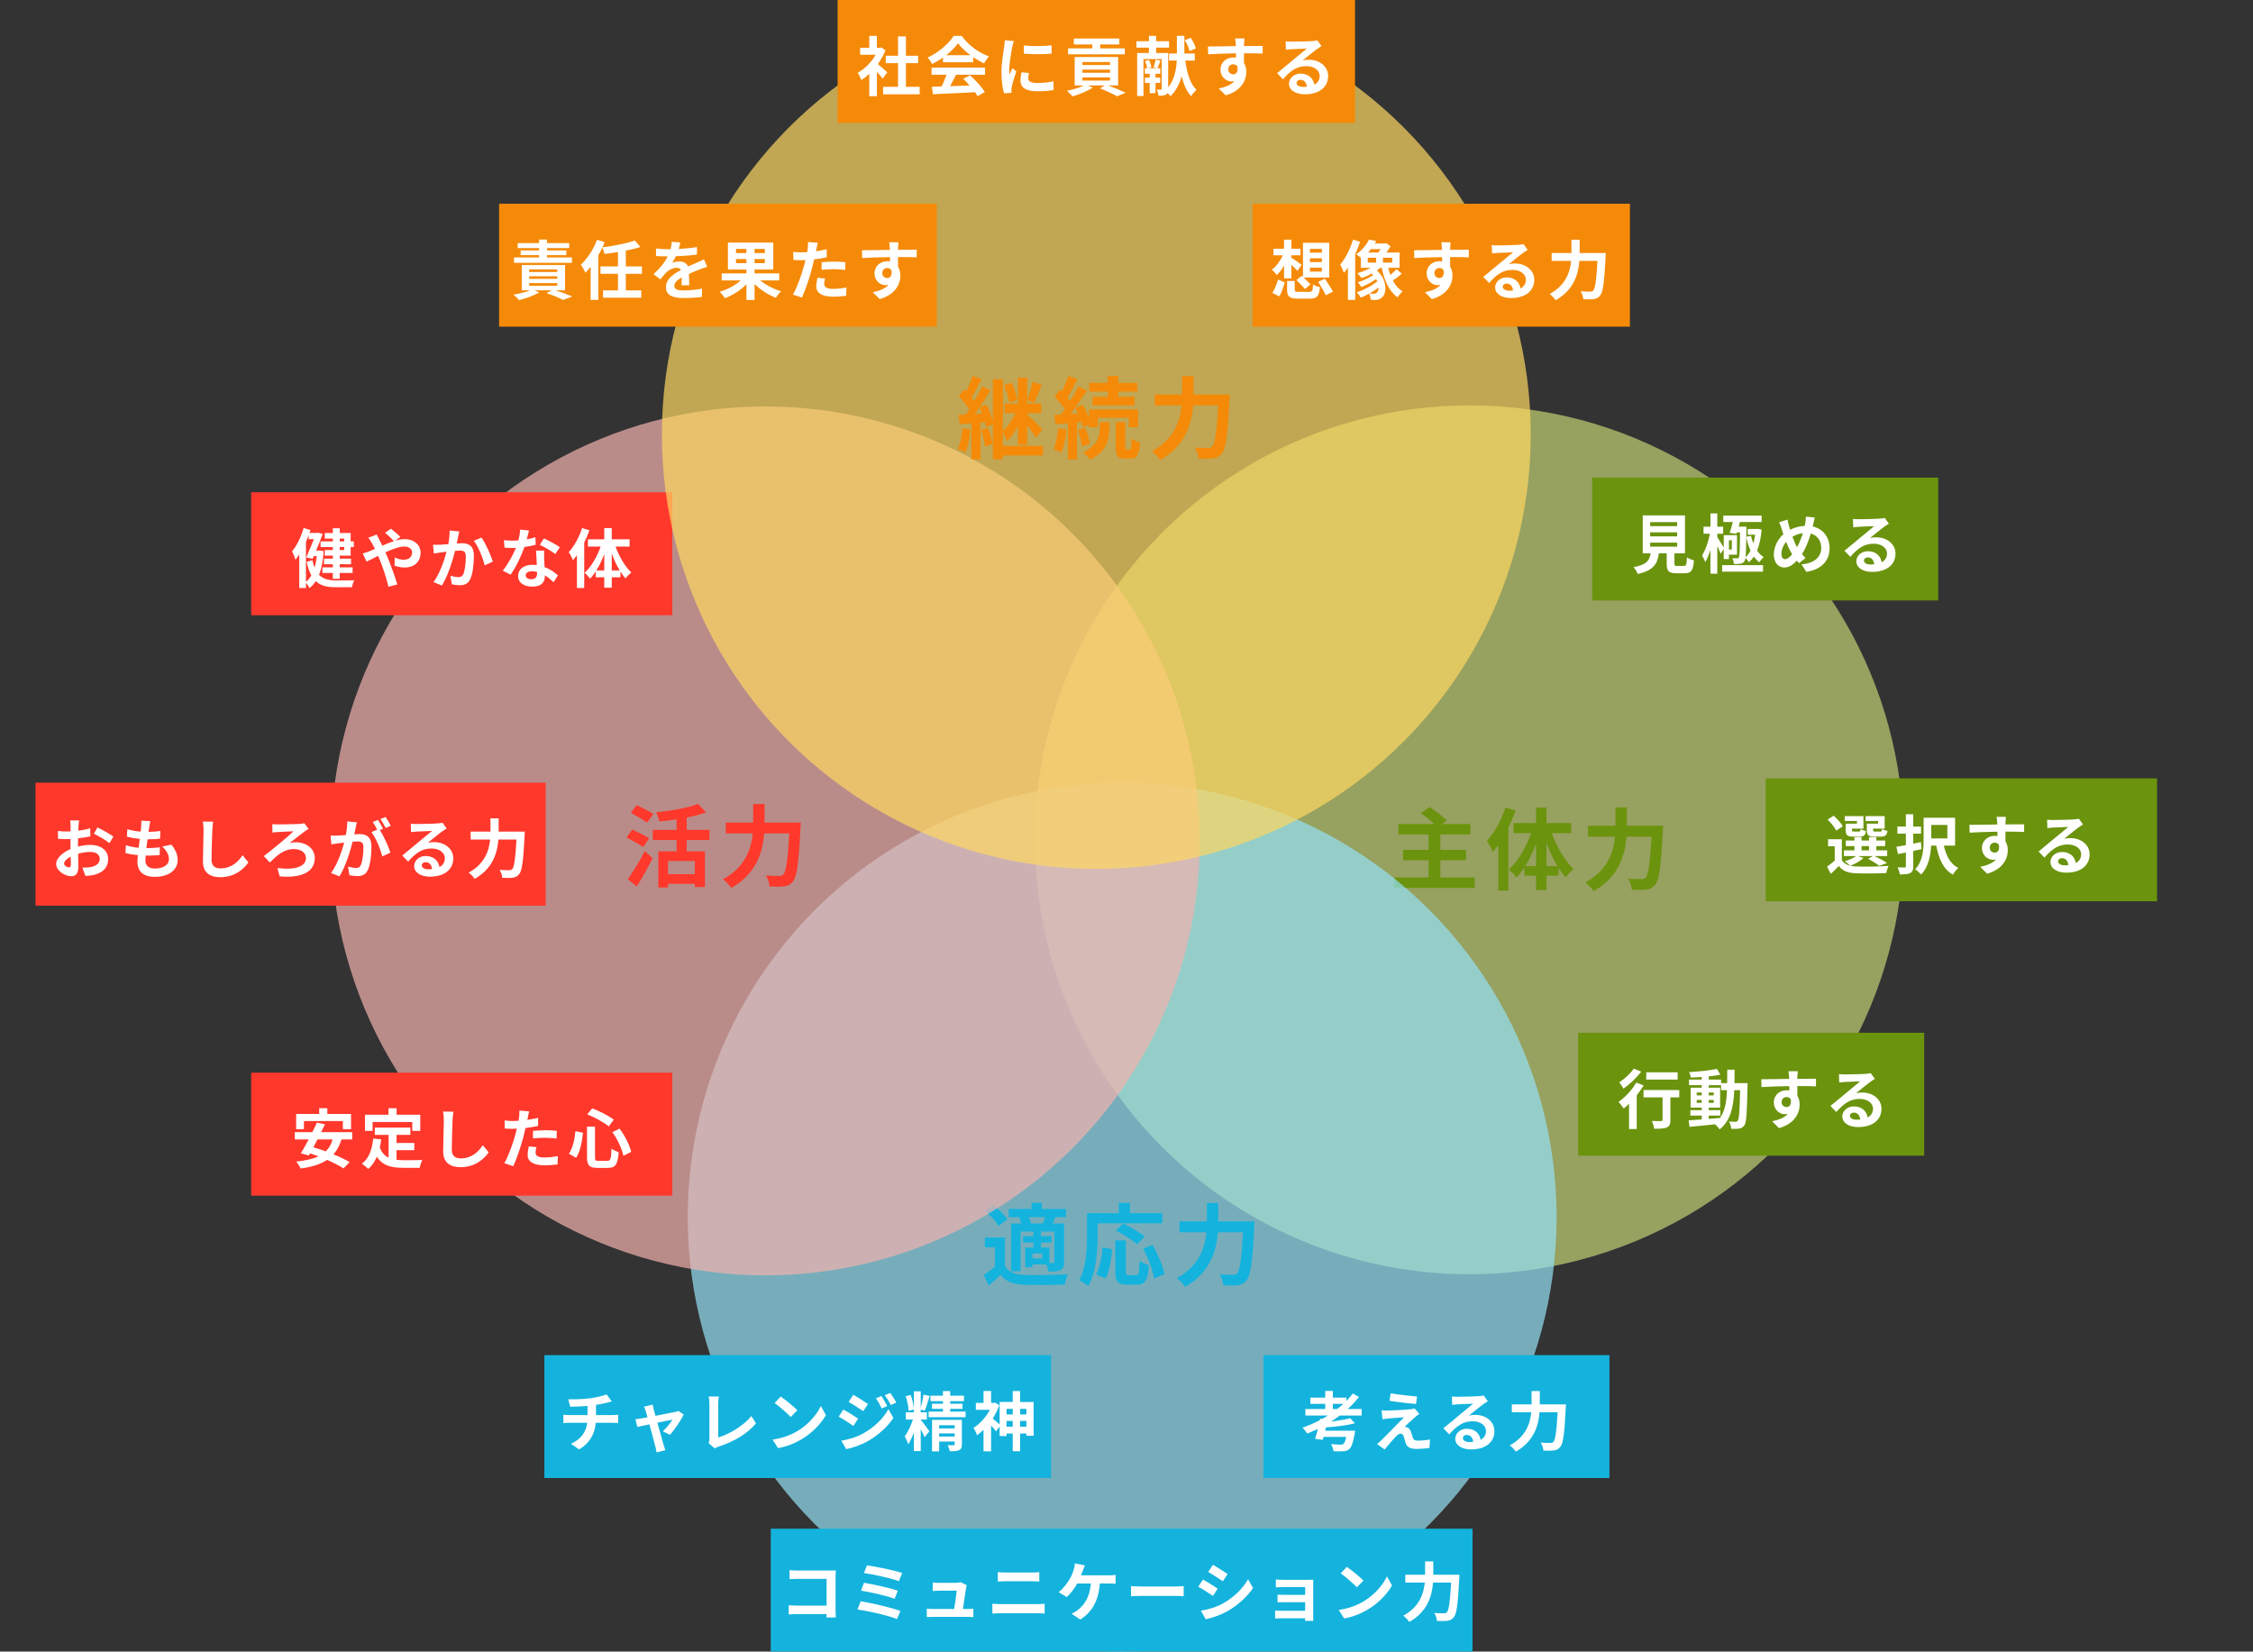
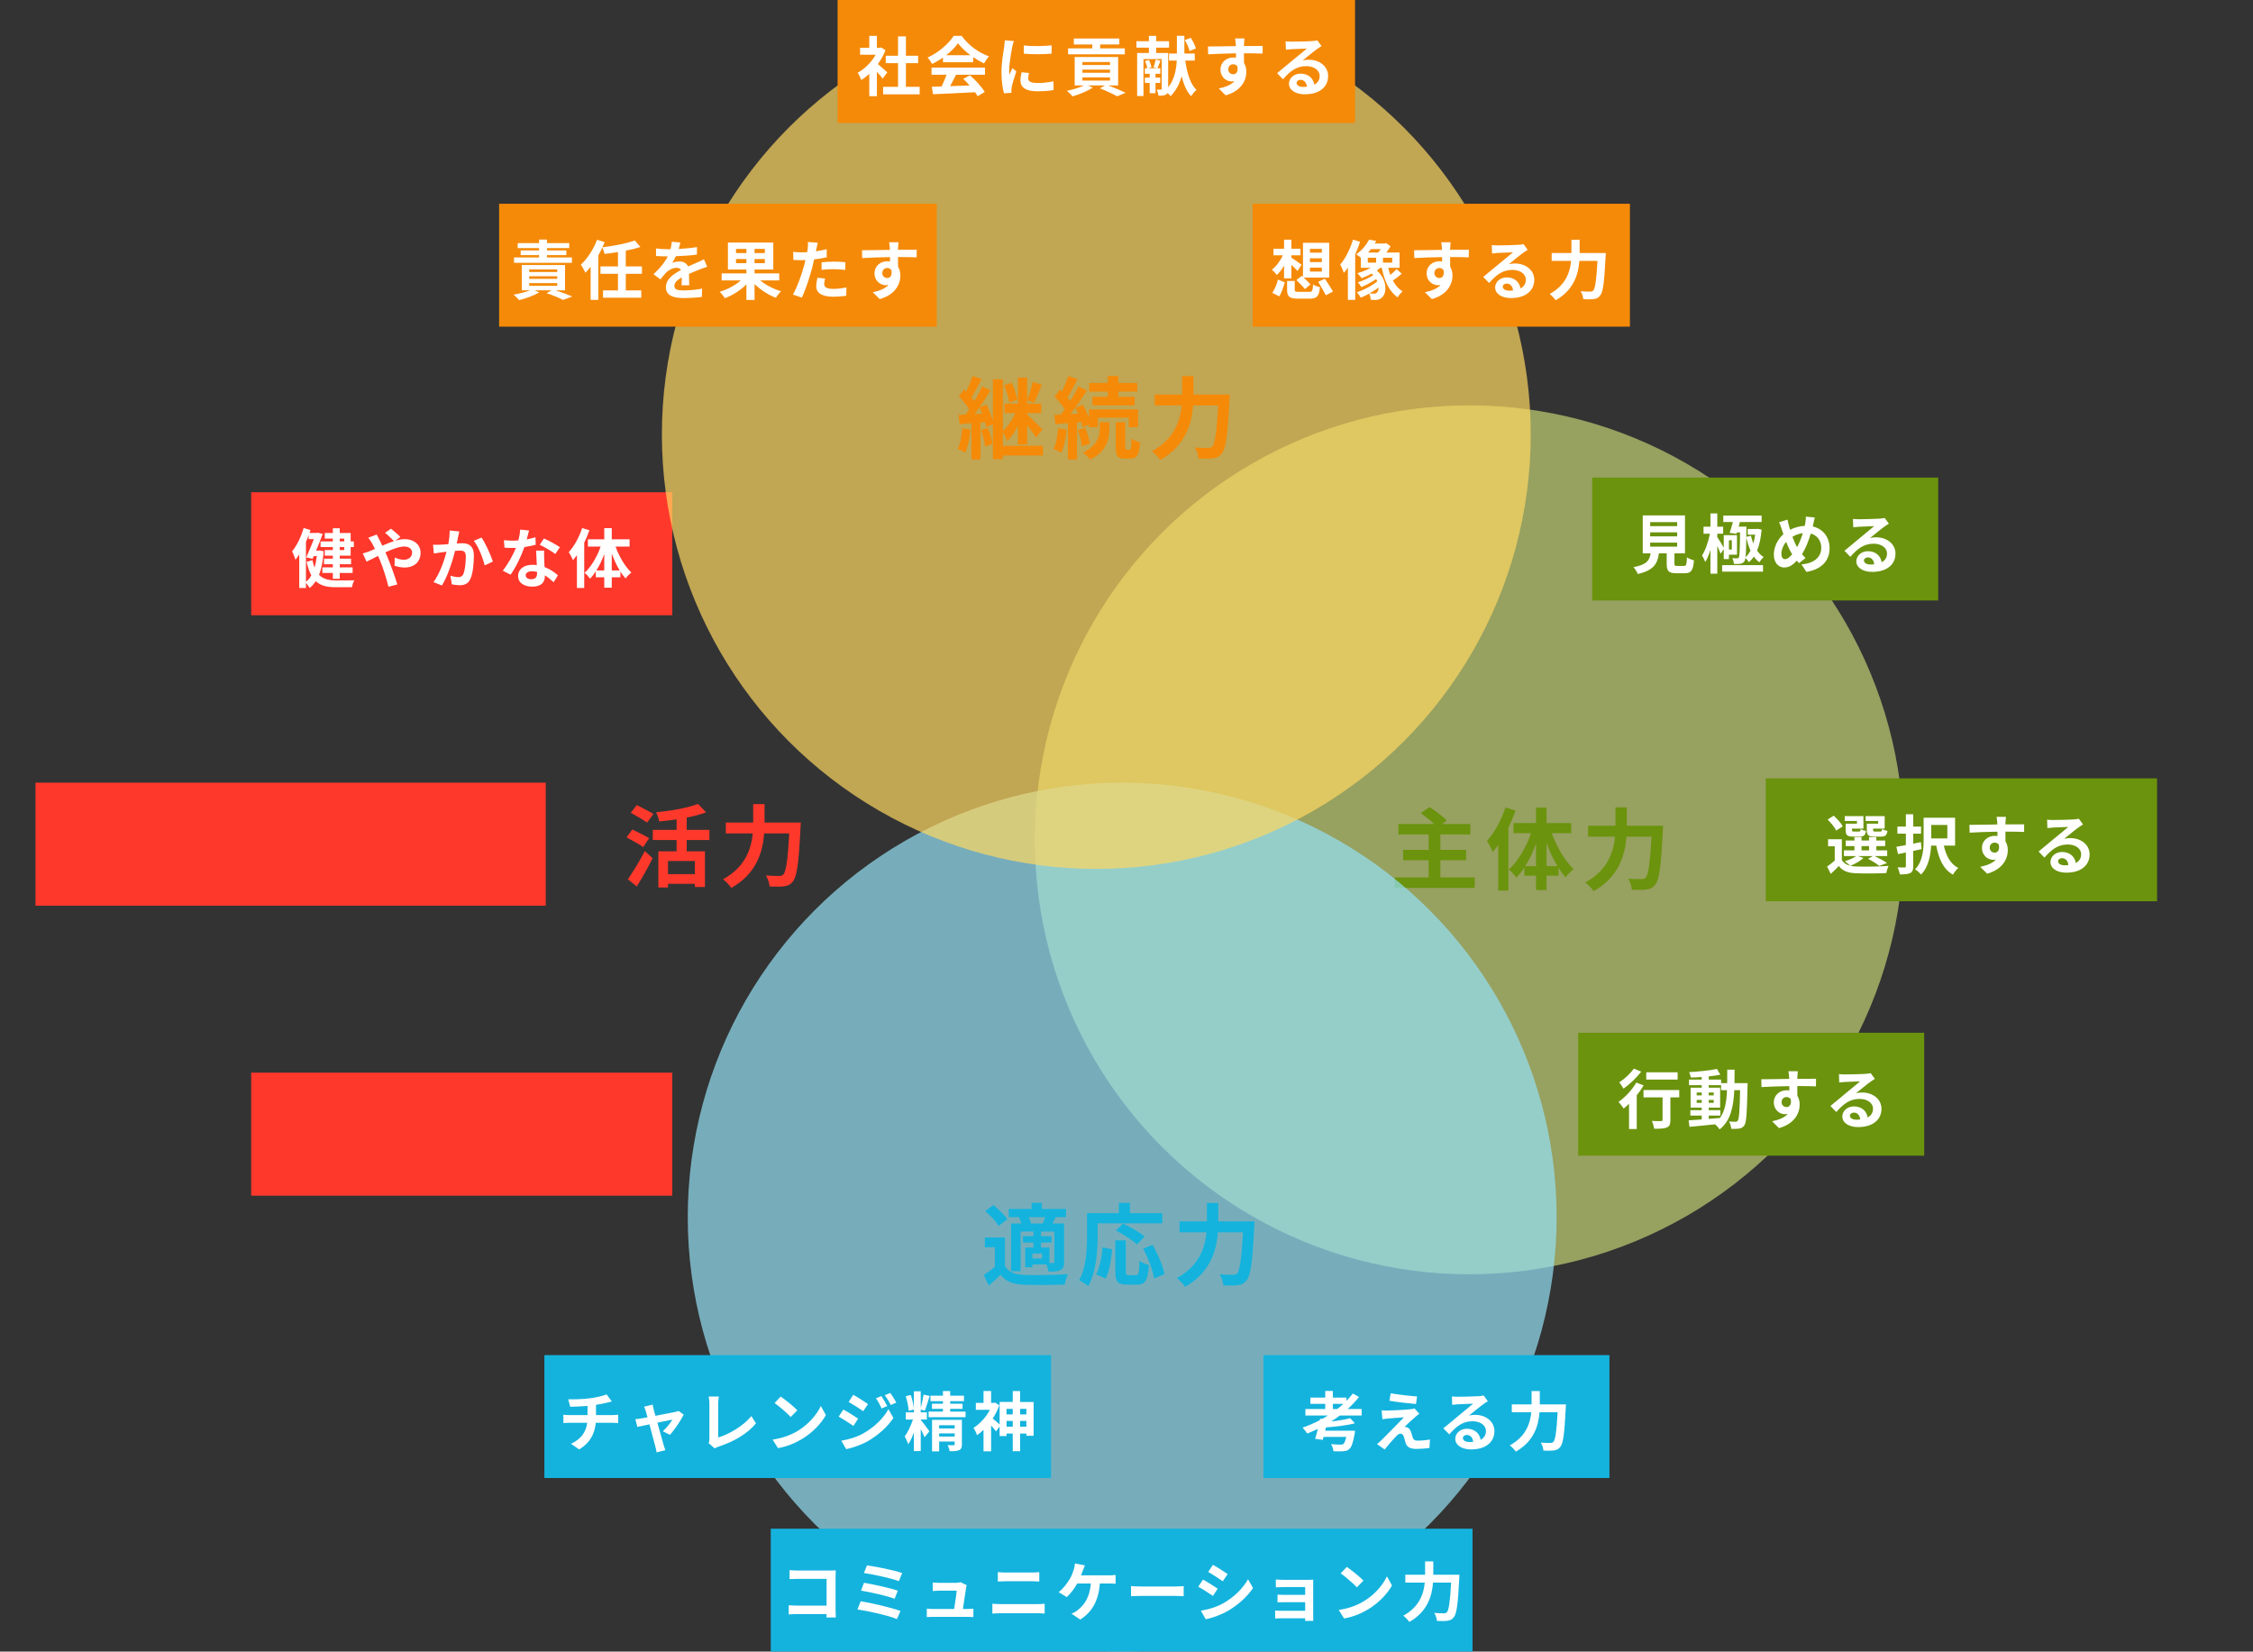
<svg xmlns="http://www.w3.org/2000/svg" width="2090" height="1532" viewBox="0 0 2090 1532" fill="none">
  <rect x="0" y="0" width="2090" height="1532" fill="#333333" stroke="none" />
  <circle cx="1363" cy="779" r="403" fill="#C2D174" fill-opacity="0.7" />
  <path d="M1336.17 813.937H1368.04V823.648H1293.76V813.937H1325.3V797.918H1301.64V788.373H1325.3V774.014H1297.24V764.386H1330.44C1326.96 760.983 1321.98 757.165 1317.99 754.26L1326.13 748.616C1331.44 752.019 1338.58 757.331 1342.06 761.149L1337.66 764.386H1363.97V774.014H1336.17V788.373H1359.99V797.918H1336.17V813.937ZM1396.51 749.031L1405.89 751.853C1404.06 757.165 1401.82 762.56 1399.25 767.872V826.055H1389.87V783.891C1388.21 786.132 1386.47 788.373 1384.81 790.365C1383.89 787.958 1381.15 782.563 1379.33 780.073C1386.3 772.52 1392.77 760.734 1396.51 749.031ZM1434.61 803.479H1444.82C1440.91 797.088 1437.43 789.618 1434.61 781.816V803.479ZM1414.85 803.479H1424.98V782.397C1422.24 790.033 1418.75 797.337 1414.85 803.479ZM1457.51 772.852H1439.5C1444.07 785.634 1451.7 798.582 1459.76 806.135C1457.51 807.878 1454.11 811.198 1452.37 813.771C1450.04 811.198 1447.89 808.293 1445.73 804.973V812.277H1434.61V825.64H1424.98V812.277H1414.11V804.641C1411.78 808.21 1409.37 811.364 1406.72 814.02C1405.06 811.696 1401.9 808.21 1399.66 806.55C1408.05 799.08 1415.77 785.966 1420.33 772.852H1403.98V763.473H1424.98V749.114H1434.61V763.473H1457.51V772.852ZM1509.14 765.963H1542.75C1542.75 765.963 1542.67 769.366 1542.51 770.694C1540.85 803.728 1539.19 816.178 1535.53 820.494C1533.04 823.731 1530.64 824.644 1527.07 825.142C1524 825.557 1518.85 825.557 1513.79 825.308C1513.62 822.32 1512.29 817.921 1510.39 815.099C1515.61 815.514 1520.51 815.514 1522.67 815.514C1524.41 815.514 1525.41 815.265 1526.57 814.186C1529.06 811.613 1530.72 800.74 1532.05 776.089H1508.81C1507.48 793.27 1501.67 813.439 1478.35 826.636C1476.77 824.146 1473.03 820.411 1470.63 818.585C1491.21 807.38 1496.77 790.614 1498.18 776.089H1473.2V765.963H1498.6V748.865H1509.14V765.963Z" fill="#6B930D" />
  <rect x="1477" y="443" width="321" height="114" fill="#6B930D" />
  <path d="M1530.78 503.326V507.042H1555.83V503.326H1530.78ZM1530.78 493.796V497.512H1555.83V493.796H1530.78ZM1530.78 484.327V488.043H1555.83V484.327H1530.78ZM1555.95 524.962H1562.18C1564.22 524.962 1564.58 523.943 1564.88 516.991C1566.38 518.13 1569.56 519.328 1571.41 519.808C1570.64 529.278 1568.78 531.735 1562.84 531.735H1554.93C1547.8 531.735 1546.12 529.577 1546.12 522.865V513.275H1538.87C1537.61 522.805 1534.08 529.098 1519.27 532.454C1518.61 530.536 1516.69 527.599 1515.32 526.101C1527.6 523.823 1530.18 519.808 1531.2 513.275H1523.89V478.094H1563.08V513.275H1553.31V522.805C1553.31 524.722 1553.67 524.962 1555.95 524.962ZM1623.86 510.758C1622.18 507.042 1620.92 502.906 1619.96 498.471C1619.84 507.881 1619.66 513.515 1619.24 516.811C1621.04 515.313 1622.54 513.215 1623.86 510.758ZM1610.79 495.175L1604.5 494.276C1605.52 491.519 1606.6 487.743 1607.5 484.207H1598.62V478.273H1634.17V484.207H1614.03C1613.67 485.645 1613.25 487.084 1612.89 488.522H1620.08C1620.08 488.522 1620.02 490.38 1620.02 491.159L1619.96 497.992L1624.28 496.973C1624.82 499.43 1625.6 501.828 1626.49 504.105C1627.21 501.588 1627.81 498.831 1628.17 495.954H1621.28V490.68H1629.67L1630.69 490.56L1634.17 491.279C1633.51 499.071 1632.13 505.544 1629.97 510.698C1631.65 513.215 1633.69 515.313 1636.08 516.751C1634.77 517.83 1633.03 519.988 1632.07 521.546C1630.15 520.167 1628.47 518.369 1626.97 516.272C1625.6 518.31 1624.04 520.048 1622.3 521.486C1621.64 520.287 1620.32 518.549 1619.18 517.53C1618.94 519.029 1618.64 519.928 1618.28 520.527C1617.2 522.085 1616.07 522.685 1614.45 522.924C1612.95 523.164 1610.73 523.224 1608.45 523.164C1608.39 521.546 1607.79 519.209 1606.96 517.77C1608.87 517.89 1610.43 517.95 1611.33 517.89C1612.11 517.95 1612.59 517.77 1613.01 517.111C1613.79 515.792 1613.97 510.039 1614.15 493.856H1611.21L1610.79 495.175ZM1606.54 501.168H1603.84V509.739H1606.54V501.168ZM1599.04 509.379L1596.11 513.695C1595.51 511.897 1594.25 509.08 1593.05 506.383V532.154H1586.7V510.039C1585.32 514.414 1583.7 518.429 1581.9 521.306C1581.24 519.448 1579.87 516.871 1578.91 515.253C1582.02 510.518 1584.84 502.187 1586.22 495.055H1580.28V488.582H1586.7V476.236H1593.05V488.582H1598.5V495.055H1593.05V498.232C1594.49 500.329 1597.73 505.663 1599.04 508.001V496.433H1611.33V514.534H1603.84V518.609H1599.04V509.379ZM1597.55 530.236V524.243H1635.48V530.236H1597.55ZM1683.49 480.011C1683.01 481.63 1682.47 484.566 1682.11 486.065C1681.93 486.844 1681.75 487.563 1681.57 488.342C1690.98 490.5 1697.22 498.112 1697.22 508.6C1697.22 521.306 1688.17 528.558 1675.7 530.476L1671.15 523.524C1684.27 522.445 1689.49 515.672 1689.49 508.181C1689.49 501.528 1685.77 496.553 1679.78 494.935C1677.68 501.888 1675.04 508.78 1671.62 513.994C1672.7 515.253 1673.78 516.511 1674.92 517.59L1668.87 522.385C1668.15 521.606 1667.43 520.827 1666.83 520.048C1662.81 524.423 1659.46 526.401 1655.02 526.401C1650.05 526.401 1645.49 522.205 1645.49 514.474C1645.49 507.641 1648.91 500.329 1654.36 495.534C1653.76 493.916 1653.28 492.298 1652.75 490.68C1652.09 488.522 1651.43 486.604 1650.35 484.447L1658.2 481.989C1658.56 483.967 1659.04 485.945 1659.52 487.743C1659.82 488.882 1660.18 490.14 1660.6 491.399C1665.15 489.122 1669.59 487.983 1674.2 487.803C1674.44 486.784 1674.62 485.825 1674.74 484.926C1675.04 483.188 1675.22 480.611 1675.22 479.232L1683.49 480.011ZM1652.51 513.874C1652.51 516.811 1653.76 518.669 1655.92 518.669C1658.08 518.669 1660.3 516.811 1662.51 514.114C1660.6 511.177 1658.68 507.102 1656.94 502.607C1654.12 505.903 1652.51 510.158 1652.51 513.874ZM1662.75 497.932C1664.13 501.648 1665.63 505.124 1667.07 507.521C1669.23 503.686 1671.03 499.011 1672.4 494.576C1668.75 494.995 1665.57 496.254 1662.75 497.932ZM1729.1 519.928C1729.1 522.145 1731.56 523.644 1735.16 523.644C1736.41 523.644 1737.55 523.584 1738.63 523.464C1738.27 519.568 1736.05 517.051 1732.82 517.051C1730.54 517.051 1729.1 518.429 1729.1 519.928ZM1718.91 481.33C1720.59 481.57 1722.69 481.63 1724.37 481.63C1727.54 481.63 1740.37 481.39 1743.79 481.09C1746.24 480.851 1747.62 480.671 1748.34 480.431L1752.24 485.765C1750.86 486.664 1749.42 487.503 1748.04 488.522C1744.8 490.8 1738.51 496.074 1734.74 499.071C1736.71 498.591 1738.51 498.411 1740.43 498.411C1750.62 498.411 1758.35 504.764 1758.35 513.515C1758.35 522.984 1751.16 530.476 1736.65 530.476C1728.32 530.476 1722.03 526.64 1722.03 520.647C1722.03 515.792 1726.4 511.297 1732.76 511.297C1740.19 511.297 1744.68 515.852 1745.52 521.546C1748.82 519.808 1750.5 517.051 1750.5 513.395C1750.5 508.001 1745.1 504.345 1738.03 504.345C1728.86 504.345 1722.87 509.2 1716.46 516.511L1711 510.878C1715.26 507.461 1722.51 501.348 1726.05 498.411C1729.4 495.654 1735.63 490.62 1738.57 488.043C1735.51 488.103 1727.24 488.462 1724.07 488.642C1722.45 488.762 1720.53 488.942 1719.15 489.122L1718.91 481.33Z" fill="white" />
  <rect x="1638" y="722" width="363" height="114" fill="#6B930D" />
  <path d="M1742.27 764.046V761.529H1730.64V757.034H1748.32V768.601H1737.6V769.8C1737.6 771.118 1737.9 771.358 1739.39 771.358H1744.25C1745.45 771.358 1745.69 770.998 1745.93 768.961C1747.01 769.74 1749.34 770.459 1750.9 770.759C1750.3 774.894 1748.74 776.033 1744.97 776.033H1738.55C1733.16 776.033 1731.78 774.654 1731.78 769.86V764.046H1742.27ZM1722.61 764.046V761.529H1711.28V757.034H1728.61V768.601H1718V769.86C1718 771.118 1718.24 771.358 1719.8 771.358H1724.41C1725.61 771.358 1725.85 770.998 1726.09 769.021C1727.11 769.8 1729.38 770.519 1731 770.819C1730.4 774.894 1728.79 776.033 1725.19 776.033H1718.9C1713.62 776.033 1712.12 774.654 1712.12 769.86V764.046H1722.61ZM1709.43 766.503L1703.37 770.459C1702.05 767.522 1698.46 763.207 1695.4 760.21L1701.04 756.614C1704.15 759.491 1707.93 763.507 1709.43 766.503ZM1726.87 784.843V788.799H1733.82V784.843H1726.87ZM1723.45 794.073L1728.67 795.871C1725.67 798.688 1720.63 801.445 1716.56 803.123C1718.06 803.483 1719.68 803.663 1721.47 803.722C1728.85 804.082 1743.53 803.902 1751.92 803.183C1751.14 804.801 1750.12 807.918 1749.82 809.836C1742.21 810.255 1728.97 810.375 1721.47 810.016C1714.28 809.716 1709.37 807.978 1705.77 803.303C1703.49 805.7 1701.16 808.038 1698.28 810.615L1694.92 803.842C1697.08 802.284 1699.72 800.306 1701.99 798.268V785.023H1695.82V778.49H1708.59V797.669C1710.21 800.486 1712.84 802.224 1716.32 803.063C1715.12 801.865 1712.72 799.827 1711.28 798.868C1715.18 797.669 1719.38 795.991 1721.89 794.073H1710.51V788.799H1720.27V784.843H1712.24V779.629H1720.27V776.452H1726.87V779.629H1733.82V776.452H1740.59V779.629H1748.8V784.843H1740.59V788.799H1750.66V794.073H1738.97C1743.11 796.051 1747.84 798.628 1750.54 800.546L1743.29 803.183C1741.01 801.325 1736.82 798.568 1732.86 796.65L1737.42 794.073H1723.45ZM1781.95 781.127L1782.55 787.66C1780.03 788.2 1777.39 788.799 1774.82 789.338V803.423C1774.82 807.019 1774.1 808.757 1772.06 809.836C1769.96 810.915 1766.96 811.094 1762.35 811.094C1762.17 809.296 1761.21 806.42 1760.37 804.562C1763.07 804.681 1765.94 804.681 1766.78 804.681C1767.68 804.622 1767.98 804.322 1767.98 803.363V790.777C1765.41 791.316 1762.95 791.796 1760.73 792.275L1759.17 785.443C1761.69 785.083 1764.69 784.544 1767.98 783.884V773.276H1760.13V766.743H1767.98V755.296H1774.82V766.743H1782.07V773.276H1774.82V782.566L1781.95 781.127ZM1806.46 765.245H1791.54V777.711H1806.46V765.245ZM1813.65 784.364H1803.22C1805.26 793.654 1809.28 801.505 1816.59 805.101C1814.91 806.539 1812.69 809.416 1811.67 811.334C1802.8 806.42 1798.55 796.83 1796.15 784.364H1791.42C1790.94 793.474 1788.9 804.322 1782.13 811.214C1780.93 809.836 1778.11 807.259 1776.55 806.36C1783.87 798.808 1784.46 787.6 1784.46 778.85V758.532H1813.65V784.364ZM1860.82 757.693C1860.7 758.652 1860.46 761.888 1860.4 762.847C1860.4 763.327 1860.4 763.986 1860.34 764.705C1866.39 764.705 1874.61 764.585 1877.72 764.645L1877.66 771.718C1874.07 771.538 1868.49 771.418 1860.34 771.418C1860.34 774.475 1860.4 777.771 1860.4 780.408C1861.84 782.686 1862.56 785.502 1862.56 788.619C1862.56 796.411 1858 806.36 1843.38 810.435L1836.97 804.082C1843.02 802.823 1848.29 800.846 1851.59 797.25C1850.75 797.429 1849.85 797.549 1848.89 797.549C1844.28 797.549 1838.59 793.833 1838.59 786.521C1838.59 779.749 1844.04 775.314 1850.57 775.314C1851.41 775.314 1852.19 775.374 1852.97 775.493C1852.97 774.175 1852.97 772.796 1852.91 771.478C1843.86 771.598 1834.51 771.957 1827.14 772.377L1826.96 765.125C1833.79 765.125 1844.7 764.885 1852.85 764.765C1852.79 763.986 1852.79 763.387 1852.73 762.907C1852.55 760.45 1852.31 758.412 1852.13 757.693H1860.82ZM1845.78 786.401C1845.78 789.158 1847.99 790.897 1850.39 790.897C1852.91 790.897 1855.13 788.979 1854.29 783.704C1853.45 782.326 1852.01 781.607 1850.39 781.607C1848.05 781.607 1845.78 783.225 1845.78 786.401ZM1909.19 798.928C1909.19 801.145 1911.65 802.644 1915.24 802.644C1916.5 802.644 1917.64 802.584 1918.72 802.464C1918.36 798.568 1916.14 796.051 1912.9 796.051C1910.63 796.051 1909.19 797.429 1909.19 798.928ZM1899 760.33C1900.68 760.57 1902.77 760.63 1904.45 760.63C1907.63 760.63 1920.46 760.39 1923.87 760.09C1926.33 759.851 1927.71 759.671 1928.43 759.431L1932.32 764.765C1930.94 765.664 1929.51 766.503 1928.13 767.522C1924.89 769.8 1918.6 775.074 1914.82 778.071C1916.8 777.591 1918.6 777.411 1920.52 777.411C1930.7 777.411 1938.44 783.764 1938.44 792.515C1938.44 801.984 1931.24 809.476 1916.74 809.476C1908.41 809.476 1902.12 805.64 1902.12 799.647C1902.12 794.792 1906.49 790.297 1912.84 790.297C1920.28 790.297 1924.77 794.852 1925.61 800.546C1928.91 798.808 1930.58 796.051 1930.58 792.395C1930.58 787.001 1925.19 783.345 1918.12 783.345C1908.95 783.345 1902.95 788.2 1896.54 795.511L1891.09 789.878C1895.34 786.461 1902.59 780.348 1906.13 777.411C1909.49 774.654 1915.72 769.62 1918.66 767.043C1915.6 767.103 1907.33 767.462 1904.15 767.642C1902.54 767.762 1900.62 767.942 1899.24 768.122L1899 760.33Z" fill="white" />
  <rect x="1464" y="958" width="321" height="114" fill="#6B930D" />
  <path d="M1556.26 994.652V1001.42H1527.13V994.652H1556.26ZM1515.62 991.236L1522.51 994.053C1518.2 999.686 1511.73 1005.86 1506.03 1009.82C1505.13 1008.26 1503.33 1005.38 1502.08 1004C1507.05 1000.83 1512.74 995.431 1515.62 991.236ZM1517.9 1004.18L1524.73 1006.82C1522.93 1009.88 1520.72 1012.99 1518.32 1015.99V1047.27H1511.19V1023.84C1509.51 1025.46 1507.89 1026.96 1506.27 1028.28C1505.25 1026.84 1502.86 1023.6 1501.42 1022.1C1507.53 1017.91 1514.06 1010.95 1517.9 1004.18ZM1557.76 1011.13V1017.91H1549.54V1038.94C1549.54 1042.78 1548.83 1044.76 1546.19 1045.84C1543.67 1046.91 1539.83 1047.03 1534.5 1047.03C1534.2 1044.94 1533.3 1041.88 1532.34 1039.78C1535.76 1039.96 1539.72 1039.96 1540.79 1039.9C1541.87 1039.9 1542.29 1039.66 1542.29 1038.76V1017.91H1524.61V1011.13H1557.76ZM1585.09 1034.81V1037.86C1588.5 1037.62 1592.04 1037.33 1595.51 1037.03C1600.19 1030.55 1601.63 1021.98 1602.05 1011.25H1596.59V1006.58H1585.09V1008.92H1595.69V1027.44H1585.09V1029.77H1595.93V1034.81H1585.09ZM1573.94 1023H1578.61V1020.3H1573.94V1023ZM1589.76 1020.3H1585.09V1023H1589.76V1020.3ZM1585.09 1016.05H1589.76V1013.41H1585.09V1016.05ZM1573.94 1013.41V1016.05H1578.61V1013.41H1573.94ZM1609 1004.72H1621.17C1621.17 1004.72 1621.11 1007.06 1621.11 1007.9C1620.57 1032.41 1620.09 1041.1 1618.17 1043.86C1616.79 1045.84 1615.41 1046.44 1613.43 1046.85C1611.64 1047.21 1608.88 1047.15 1606 1047.09C1605.88 1045.12 1605.1 1042.24 1603.9 1040.26C1606.54 1040.5 1608.82 1040.56 1609.96 1040.56C1610.86 1040.56 1611.46 1040.32 1612 1039.54C1613.25 1037.92 1613.85 1030.61 1614.21 1011.25H1608.82C1608.04 1027.32 1605.28 1039.66 1595.21 1047.63C1594.32 1046.2 1592.58 1044.22 1591.02 1042.9C1582.39 1043.8 1573.76 1044.7 1567.28 1045.24L1566.45 1039.24C1569.8 1039 1574 1038.7 1578.61 1038.4V1034.81H1568.06V1029.77H1578.61V1027.44H1568.3V1008.92H1578.61V1006.58H1566.81V1001.42H1578.61V999.027C1575.14 999.267 1571.72 999.447 1568.48 999.507C1568.24 998.068 1567.58 995.851 1566.93 994.472C1575.8 993.993 1586.16 992.974 1592.76 991.535L1595.87 996.869C1592.7 997.529 1588.98 998.068 1585.09 998.488V1001.42H1596.59V1004.72H1602.23C1602.29 1000.77 1602.29 996.63 1602.29 992.195H1609.12C1609.12 996.57 1609.12 1000.77 1609 1004.72ZM1667.73 993.693C1667.61 994.652 1667.38 997.888 1667.32 998.847C1667.32 999.327 1667.32 999.986 1667.26 1000.71C1673.31 1000.71 1681.52 1000.59 1684.64 1000.65L1684.58 1007.72C1680.98 1007.54 1675.41 1007.42 1667.26 1007.42C1667.26 1010.47 1667.32 1013.77 1667.32 1016.41C1668.75 1018.69 1669.47 1021.5 1669.47 1024.62C1669.47 1032.41 1664.92 1042.36 1650.29 1046.44L1643.88 1040.08C1649.93 1038.82 1655.21 1036.85 1658.5 1033.25C1657.67 1033.43 1656.77 1033.55 1655.81 1033.55C1651.19 1033.55 1645.5 1029.83 1645.5 1022.52C1645.5 1015.75 1650.95 1011.31 1657.49 1011.31C1658.33 1011.31 1659.1 1011.37 1659.88 1011.49C1659.88 1010.17 1659.88 1008.8 1659.82 1007.48C1650.77 1007.6 1641.42 1007.96 1634.05 1008.38L1633.87 1001.12C1640.7 1001.12 1651.61 1000.89 1659.76 1000.77C1659.7 999.986 1659.7 999.387 1659.64 998.907C1659.46 996.45 1659.22 994.412 1659.04 993.693H1667.73ZM1652.69 1022.4C1652.69 1025.16 1654.91 1026.9 1657.31 1026.9C1659.82 1026.9 1662.04 1024.98 1661.2 1019.7C1660.36 1018.33 1658.92 1017.61 1657.31 1017.61C1654.97 1017.61 1652.69 1019.22 1652.69 1022.4ZM1716.1 1034.93C1716.1 1037.15 1718.56 1038.64 1722.16 1038.64C1723.41 1038.64 1724.55 1038.58 1725.63 1038.46C1725.27 1034.57 1723.05 1032.05 1719.82 1032.05C1717.54 1032.05 1716.1 1033.43 1716.1 1034.93ZM1705.91 996.33C1707.59 996.57 1709.69 996.63 1711.37 996.63C1714.54 996.63 1727.37 996.39 1730.79 996.09C1733.24 995.851 1734.62 995.671 1735.34 995.431L1739.24 1000.77C1737.86 1001.66 1736.42 1002.5 1735.04 1003.52C1731.8 1005.8 1725.51 1011.07 1721.74 1014.07C1723.71 1013.59 1725.51 1013.41 1727.43 1013.41C1737.62 1013.41 1745.35 1019.76 1745.35 1028.51C1745.35 1037.98 1738.16 1045.48 1723.65 1045.48C1715.32 1045.48 1709.03 1041.64 1709.03 1035.65C1709.03 1030.79 1713.4 1026.3 1719.76 1026.3C1727.19 1026.3 1731.68 1030.85 1732.52 1036.55C1735.82 1034.81 1737.5 1032.05 1737.5 1028.39C1737.5 1023 1732.1 1019.34 1725.03 1019.34C1715.86 1019.34 1709.87 1024.2 1703.46 1031.51L1698 1025.88C1702.26 1022.46 1709.51 1016.35 1713.05 1013.41C1716.4 1010.65 1722.63 1005.62 1725.57 1003.04C1722.51 1003.1 1714.24 1003.46 1711.07 1003.64C1709.45 1003.76 1707.53 1003.94 1706.15 1004.12L1705.91 996.33Z" fill="white" />
  <circle cx="1041" cy="1129" r="403" fill="#94E1F5" fill-opacity="0.7" />
  <path d="M956.338 1134.87H967.377C968.124 1133.13 968.871 1130.97 969.535 1129.06H954.346C955.342 1130.97 956.089 1133.13 956.338 1134.87ZM978.084 1170.31V1142.34H965.717V1146.66H975.511V1152.63H965.717V1157.2H973.519V1171.64C975.013 1171.64 976.258 1171.64 976.839 1171.64C977.752 1171.56 978.084 1171.31 978.084 1170.31ZM966.713 1167.32V1162.76H957.749V1167.32H966.713ZM945.299 1129.39L946.71 1129.06H935.754V1121.43H956.919V1115.7H966.464V1121.43H988.874V1129.06H979.329C978.25 1131.22 977.254 1133.13 976.341 1134.87H987.131V1170.48C987.131 1174.46 986.467 1176.62 983.811 1178.11C981.072 1179.44 977.586 1179.53 972.606 1179.53C972.357 1177.62 971.527 1174.96 970.697 1172.89H957.749V1175.46H951.026V1157.2H958.662V1152.63H948.951V1146.66H958.662V1142.34H946.793V1179.19H937.912V1134.87H947.374C946.876 1133.05 946.129 1131.05 945.299 1129.39ZM934.509 1130.97L926.375 1137.2C924.051 1133.13 918.573 1127.4 913.925 1123.42L921.478 1117.77C926.126 1121.51 931.853 1126.99 934.509 1130.97ZM932.268 1147.9V1174.38C935.505 1179.94 941.315 1182.26 949.781 1182.6C959.741 1183.01 979.329 1182.76 990.783 1181.85C989.621 1184.17 988.21 1188.74 987.712 1191.48C977.42 1191.98 959.824 1192.14 949.698 1191.73C939.821 1191.31 933.181 1188.91 928.201 1182.51C924.881 1185.75 921.478 1188.91 917.245 1192.47L912.597 1182.68C915.834 1180.6 919.569 1177.87 922.889 1175.04V1156.95H913.593V1147.9H932.268ZM1018.26 1134.71V1146.24C1018.26 1159.61 1017.01 1180.11 1009.54 1193.06C1007.72 1191.4 1003.32 1188.57 1000.99 1187.49C1007.8 1175.62 1008.38 1158.19 1008.38 1146.24V1125.33H1037.93V1115.78H1048.22V1125.33H1078.18V1134.71H1018.26ZM1061.83 1146.99L1054.69 1154.38C1050.71 1150.48 1041.99 1144.91 1035.19 1141.43L1041.75 1134.95C1048.39 1138.11 1057.35 1143.09 1061.83 1146.99ZM1025.56 1186L1016.76 1182.1C1020.25 1175.79 1021.99 1166.16 1022.82 1156.95L1031.7 1158.86C1030.79 1168.4 1029.3 1179.36 1025.56 1186ZM1047.06 1182.85H1053.78C1056.27 1182.85 1056.77 1180.94 1057.1 1169.48C1059.18 1171.23 1063.24 1172.8 1065.82 1173.47C1064.9 1187.66 1062.41 1191.64 1054.69 1191.64H1045.48C1036.68 1191.64 1034.61 1188.74 1034.61 1179.53V1150.56H1044.4V1179.44C1044.4 1182.43 1044.73 1182.85 1047.06 1182.85ZM1060.42 1158.19L1069.22 1154.79C1074.12 1163.42 1078.93 1174.38 1080.26 1181.93L1070.55 1185.92C1069.47 1178.53 1065.15 1166.99 1060.42 1158.19ZM1130.14 1132.96H1163.75C1163.75 1132.96 1163.67 1136.37 1163.51 1137.69C1161.85 1170.73 1160.19 1183.18 1156.53 1187.49C1154.04 1190.73 1151.64 1191.64 1148.07 1192.14C1145 1192.56 1139.85 1192.56 1134.79 1192.31C1134.62 1189.32 1133.29 1184.92 1131.39 1182.1C1136.61 1182.51 1141.51 1182.51 1143.67 1182.51C1145.41 1182.51 1146.41 1182.26 1147.57 1181.19C1150.06 1178.61 1151.72 1167.74 1153.05 1143.09H1129.81C1128.48 1160.27 1122.67 1180.44 1099.35 1193.64C1097.77 1191.15 1094.03 1187.41 1091.63 1185.58C1112.21 1174.38 1117.77 1157.61 1119.18 1143.09H1094.2V1132.96H1119.6V1115.86H1130.14V1132.96Z" fill="#14B3DD" />
  <rect x="505" y="1257" width="470" height="114" fill="#14B3DD" />
  <path d="M527.106 1297.97C531.661 1298.09 540.951 1297.97 547.544 1297.01C553.537 1296.17 559.651 1294.79 562.647 1293.41L567.562 1300C565.524 1300.48 563.966 1300.9 562.947 1301.14C560.01 1301.92 556.474 1302.58 552.878 1303.12V1312.65H567.981C569.3 1312.65 572.117 1312.41 573.435 1312.29V1320.02C571.817 1319.9 569.78 1319.78 568.161 1319.78H552.638C551.739 1329.85 547.424 1338.36 537.295 1344.48L529.683 1339.26C538.793 1335.07 543.588 1328.65 544.727 1319.78H528.245C526.387 1319.78 524.169 1319.9 522.611 1320.02V1312.29C524.229 1312.47 526.267 1312.65 528.125 1312.65H545.027V1304.14C539.273 1304.62 532.98 1304.8 528.964 1304.92L527.106 1297.97ZM605.454 1302.94C605.694 1304.32 606.054 1305.94 606.413 1307.5C606.833 1308.94 607.372 1310.97 608.032 1313.31C615.643 1311.87 624.034 1310.25 626.372 1309.71C627.45 1309.53 628.589 1309.17 629.428 1308.76L634.223 1312.17C631.706 1317.45 625.652 1326.44 621.457 1330.93L614.864 1327.63C617.921 1324.88 622.116 1319.78 623.734 1316.85C622.296 1317.09 616.303 1318.34 609.83 1319.66C612.107 1327.93 614.684 1337.16 615.583 1340.28C615.943 1341.3 616.722 1344 617.202 1345.2L609.051 1347.23C608.871 1345.61 608.451 1343.64 607.972 1341.96C607.073 1338.72 604.615 1329.37 602.458 1321.22C597.423 1322.3 593.048 1323.2 591.25 1323.62L589.392 1316.43C591.31 1316.25 592.928 1316.07 594.906 1315.71C595.745 1315.59 597.903 1315.23 600.66 1314.69C600.06 1312.35 599.521 1310.43 599.101 1309.11C598.682 1307.56 598.083 1306.12 597.423 1304.86L605.454 1302.94ZM657.298 1338.6C658.017 1337.1 658.077 1336.09 658.077 1334.71V1302.22C658.077 1299.94 657.777 1297.13 657.418 1295.39H666.827C666.468 1297.73 666.228 1299.89 666.228 1302.22V1333.39C675.997 1330.57 689.363 1322.9 697.034 1313.55L701.289 1320.32C693.078 1330.15 680.672 1337.28 666.528 1341.9C665.688 1342.2 664.37 1342.62 662.991 1343.52L657.298 1338.6ZM724.184 1295.45C728.38 1298.27 736.171 1304.5 739.647 1308.16L733.534 1314.39C730.418 1311.03 722.926 1304.5 718.551 1301.44L724.184 1295.45ZM716.693 1335.37C726.042 1334.05 733.834 1330.99 739.647 1327.51C749.896 1321.46 757.688 1312.29 761.464 1304.2L766.138 1312.65C761.583 1320.74 753.612 1329.01 743.963 1334.83C737.909 1338.48 730.178 1341.84 721.727 1343.28L716.693 1335.37ZM817.622 1294.97C819.3 1297.49 821.698 1301.5 823.076 1304.26L817.862 1306.48C816.124 1302.7 814.745 1300.12 812.588 1297.07L817.622 1294.97ZM825.833 1292.09C827.691 1294.49 830.028 1298.39 831.467 1301.02L826.372 1303.3C824.455 1299.53 822.956 1297.19 820.739 1294.19L825.833 1292.09ZM791.551 1293.83C795.506 1295.99 802.099 1300.18 805.216 1302.4L800.78 1309C797.424 1306.66 791.191 1302.64 787.235 1300.42L791.551 1293.83ZM780.463 1336.39C787.175 1335.25 794.367 1333.21 800.84 1329.61C811.029 1323.92 819.42 1315.71 824.155 1307.14L828.77 1315.29C823.256 1323.62 814.745 1331.17 804.976 1336.86C798.863 1340.28 790.232 1343.28 784.958 1344.24L780.463 1336.39ZM782.321 1307.5C786.396 1309.65 792.989 1313.79 796.046 1315.95L791.67 1322.66C788.254 1320.26 782.021 1316.25 778.005 1314.09L782.321 1307.5ZM854.122 1317.33L854.242 1317.21C855.8 1318.88 861.014 1325.96 862.153 1327.69L857.658 1333.21C856.939 1331.29 855.56 1328.35 854.122 1325.66V1346.03H847.769V1328.77C846.211 1333.03 844.473 1336.92 842.555 1339.68C841.895 1337.52 840.277 1334.35 839.258 1332.31C842.195 1328.59 845.072 1322.18 846.87 1316.73H840.277V1310.07H847.769V1307.5L842.914 1308.64C842.794 1305.04 841.596 1299.35 840.217 1295.15L844.832 1293.95C846.331 1297.97 847.469 1303.18 847.769 1306.84V1290.54H854.122V1305.82C855.201 1302.16 856.22 1297.25 856.759 1293.65L862.393 1294.85C860.954 1299.53 859.336 1305.1 857.898 1308.52L854.122 1307.5V1310.07H859.816V1316.73H854.122V1317.33ZM871.203 1332.55H885.587V1329.61H871.203V1332.55ZM885.587 1322.06H871.203V1325H885.587V1322.06ZM892.3 1317.03V1339.8C892.3 1342.74 891.701 1344.3 889.603 1345.2C887.625 1346.09 884.808 1346.21 880.973 1346.15C880.733 1344.48 879.894 1342.14 879.115 1340.52C881.332 1340.64 883.849 1340.64 884.569 1340.58C885.348 1340.58 885.587 1340.34 885.587 1339.68V1337.16H871.203V1346.27H864.61V1317.03H892.3ZM881.452 1309.41H895.716V1314.57H861.434V1309.41H874.739V1306.84H864.551V1302.1H874.739V1299.71H863.112V1294.61H874.739V1290.36H881.452V1294.61H894.218V1299.71H881.452V1302.1H892.899V1306.84H881.452V1309.41ZM946.301 1323.38H952.115V1318.05H946.301V1323.38ZM933.715 1323.38H939.468V1318.05H933.715V1323.38ZM939.468 1306.84H933.715V1311.99H939.468V1306.84ZM952.115 1306.84H946.301V1311.99H952.115V1306.84ZM946.301 1300.48H958.827V1331.83H952.115V1329.73H946.301V1346.15H939.468V1329.73H933.715V1332.07H927.302V1323.2L923.945 1327.75C922.927 1326.32 921.129 1324.16 919.39 1322.24V1346.21H912.378V1326.32C910.4 1328.23 908.363 1329.91 906.325 1331.29C905.725 1329.37 904.107 1325.84 903.028 1324.52C908.962 1320.86 914.716 1314.57 918.252 1307.74H905.246V1301.32H912.378V1290.3H919.39V1301.32H921.848L923.106 1301.02L927.002 1303.54C925.504 1307.86 923.346 1311.99 920.889 1315.83C922.687 1317.21 925.684 1319.84 927.302 1321.28V1300.42H939.468V1290.36H946.301V1300.48Z" fill="white" />
  <rect x="715" y="1418" width="651" height="114" fill="#14B3DD" />
  <path d="M732.444 1456.45C734.662 1456.69 737.778 1456.81 739.816 1456.81H770.023C771.761 1456.81 774.278 1456.75 775.297 1456.69C775.237 1458.06 775.117 1460.46 775.117 1462.2V1493.25C775.117 1495.34 775.237 1498.52 775.357 1500.32H766.667C766.726 1499.36 766.726 1498.34 766.726 1497.2H739.396C737.059 1497.2 733.643 1497.38 731.665 1497.56V1488.99C733.763 1489.17 736.46 1489.35 739.157 1489.35H766.786V1464.54H739.876C737.359 1464.54 734.122 1464.66 732.444 1464.78V1456.45ZM804.245 1452.07C812.097 1453.03 829.358 1456.51 836.91 1459.14L833.853 1466.64C826.901 1464.06 809.879 1460.22 801.428 1459.14L804.245 1452.07ZM801.488 1468.19C810.059 1469.63 825.282 1472.87 832.834 1475.51L829.897 1483C823.005 1480.36 807.662 1476.88 798.731 1475.45L801.488 1468.19ZM798.432 1485.33C808.681 1486.95 827.14 1491.27 835.351 1494.33L832.055 1501.82C823.964 1498.46 805.025 1494.33 795.435 1492.89L798.432 1485.33ZM896.784 1470.41C896.484 1471.19 896.304 1472.33 896.185 1472.93C895.705 1476.46 894.147 1486.77 893.248 1492.47H897.084C898.642 1492.47 901.399 1492.41 902.957 1492.23V1499.96C901.759 1499.9 898.822 1499.78 897.204 1499.78H865.678C863.52 1499.78 862.022 1499.84 859.745 1499.96V1492.17C861.363 1492.35 863.58 1492.47 865.678 1492.47H885.097C885.936 1487.37 887.254 1478.86 887.434 1475.51H871.252C869.334 1475.51 866.997 1475.69 865.259 1475.81V1467.89C866.817 1468.07 869.574 1468.25 871.192 1468.25H886.535C887.794 1468.25 890.251 1468.01 890.97 1467.59L896.784 1470.41ZM925.612 1458.3C927.77 1458.54 930.587 1458.66 932.625 1458.66H957.438C959.835 1458.66 962.412 1458.48 964.09 1458.3V1467C962.352 1466.94 959.535 1466.76 957.438 1466.76H932.685C930.407 1466.76 927.65 1466.88 925.612 1467V1458.3ZM920.578 1487.61C922.915 1487.79 925.732 1487.97 928.07 1487.97H962.472C964.51 1487.97 967.027 1487.85 969.065 1487.61V1496.78C966.967 1496.54 964.27 1496.42 962.472 1496.42H928.07C925.732 1496.42 922.795 1496.6 920.578 1496.78V1487.61ZM1006.46 1452.07C1005.74 1453.57 1004.97 1455.67 1004.49 1456.93C1004.01 1458.18 1003.47 1459.74 1002.81 1461.3H1028.64C1030.2 1461.3 1032.89 1461.24 1034.87 1460.88V1469.09C1032.66 1468.85 1030.02 1468.85 1028.64 1468.85H1020.25C1019.17 1484.74 1012.94 1495.46 1002.09 1502.3L993.997 1496.84C996.155 1496 998.253 1494.74 999.691 1493.55C1005.98 1488.75 1010.96 1481.38 1011.92 1468.85H999.272C996.874 1473.23 993.158 1478.32 989.562 1481.44L982.07 1476.88C986.326 1473.71 990.162 1468.31 992.439 1464.54C994.117 1461.78 995.196 1458.66 995.915 1456.39C996.635 1454.41 997.054 1452.07 997.174 1450.21L1006.46 1452.07ZM1049.2 1471.25C1051.35 1471.43 1055.73 1471.61 1058.85 1471.61H1091.03C1093.85 1471.61 1096.49 1471.37 1098.04 1471.25V1480.66C1096.6 1480.6 1093.55 1480.36 1091.03 1480.36H1058.85C1055.43 1480.36 1051.41 1480.48 1049.2 1480.66V1471.25ZM1125.16 1451.53C1129.12 1453.69 1135.71 1457.94 1138.83 1460.1L1134.33 1466.76C1130.98 1464.42 1124.74 1460.34 1120.79 1458.12L1125.16 1451.53ZM1114.01 1494.09C1120.73 1492.95 1127.92 1490.97 1134.45 1487.37C1144.64 1481.68 1152.97 1473.47 1157.77 1464.9L1162.38 1473.05C1156.81 1481.32 1148.36 1488.93 1138.53 1494.56C1132.41 1498.04 1123.84 1501.04 1118.51 1502L1114.01 1494.09ZM1115.93 1465.2C1119.95 1467.35 1126.54 1471.49 1129.6 1473.65L1125.22 1480.36C1121.81 1478.02 1115.57 1473.95 1111.56 1471.85L1115.93 1465.2ZM1183.54 1465.14C1185.1 1465.32 1188.75 1465.44 1190.97 1465.44H1213.62C1215.06 1465.44 1217.28 1465.38 1218.24 1465.32C1218.18 1466.1 1218.18 1468.07 1218.18 1469.33V1499.42C1218.18 1500.38 1218.24 1502.42 1218.24 1503.5H1210.69C1210.75 1502.96 1210.75 1502 1210.75 1501.1H1188.03C1186.35 1501.1 1183.9 1501.22 1182.88 1501.28V1493.91C1183.9 1494.03 1185.94 1494.15 1188.09 1494.15H1210.75V1486.17H1191.63C1189.35 1486.17 1186.47 1486.23 1185.1 1486.29V1479.22C1186.65 1479.34 1189.35 1479.4 1191.63 1479.4H1210.75V1472.15H1190.97C1188.75 1472.15 1184.98 1472.27 1183.54 1472.39V1465.14ZM1249.35 1453.45C1253.54 1456.27 1261.33 1462.5 1264.81 1466.16L1258.7 1472.39C1255.58 1469.03 1248.09 1462.5 1243.71 1459.44L1249.35 1453.45ZM1241.85 1493.37C1251.2 1492.05 1259 1488.99 1264.81 1485.51C1275.06 1479.46 1282.85 1470.29 1286.62 1462.2L1291.3 1470.65C1286.74 1478.74 1278.77 1487.01 1269.12 1492.83C1263.07 1496.48 1255.34 1499.84 1246.89 1501.28L1241.85 1493.37ZM1329.6 1460.7H1353.87C1353.87 1460.7 1353.81 1463.16 1353.69 1464.12C1352.49 1487.97 1351.29 1496.96 1348.66 1500.08C1346.86 1502.42 1345.12 1503.08 1342.54 1503.44C1340.33 1503.73 1336.61 1503.73 1332.95 1503.56C1332.83 1501.4 1331.88 1498.22 1330.5 1496.18C1334.27 1496.48 1337.81 1496.48 1339.37 1496.48C1340.63 1496.48 1341.34 1496.3 1342.18 1495.52C1343.98 1493.67 1345.18 1485.81 1346.14 1468.01H1329.36C1328.4 1480.42 1324.2 1494.98 1307.36 1504.51C1306.22 1502.72 1303.53 1500.02 1301.79 1498.7C1316.65 1490.61 1320.67 1478.5 1321.69 1468.01H1303.65V1460.7H1321.99V1448.36H1329.6V1460.7Z" fill="white" />
  <rect x="1172" y="1257" width="321" height="114" fill="#14B3DD" />
  <path d="M1236.43 1307.02H1240.45C1242.43 1305.46 1244.34 1303.9 1246.14 1302.22H1236.43V1307.02ZM1263.16 1313.01H1242.85C1240.27 1314.99 1237.57 1316.85 1234.82 1318.58C1241.53 1317.81 1248.06 1316.73 1252.5 1315.53L1256.87 1320.2C1249.44 1322.24 1239.13 1323.38 1230.02 1324.04L1229.3 1327.1H1256.99C1256.99 1327.1 1256.87 1329.07 1256.63 1330.09C1255.19 1338.18 1253.75 1342.26 1251.72 1344.06C1250.1 1345.61 1248.48 1346.03 1245.96 1346.15C1243.99 1346.33 1240.57 1346.33 1236.97 1346.15C1236.85 1344.18 1235.95 1341.48 1234.7 1339.56C1238.17 1339.92 1241.95 1340.04 1243.51 1340.04C1244.64 1340.04 1245.42 1339.92 1246.14 1339.44C1247.1 1338.66 1248.06 1336.62 1248.84 1332.85H1227.8L1227.08 1335.61L1219.95 1334.59C1220.79 1332.07 1221.69 1328.83 1222.53 1325.42C1219.29 1326.98 1216 1328.41 1212.7 1329.73C1211.74 1328.29 1209.64 1325.6 1208.32 1324.28C1213.78 1322.36 1219.17 1320.08 1224.33 1317.33L1224.63 1315.95L1226.54 1316.19C1228.4 1315.17 1230.2 1314.09 1231.94 1313.01H1210.96V1307.02H1229.36V1302.22H1215.58V1296.41H1229.36V1290.24H1236.43V1296.41H1249.02V1299.47C1251.18 1297.25 1253.16 1294.97 1254.95 1292.63L1260.71 1295.81C1257.59 1299.77 1254.05 1303.54 1250.16 1307.02H1263.16V1313.01ZM1290.07 1292.39C1296.79 1293.65 1308.29 1294.91 1314.53 1295.33L1313.57 1302.34C1307.28 1301.86 1296.07 1300.54 1288.94 1299.35L1290.07 1292.39ZM1316.63 1311.45C1315.07 1312.53 1313.81 1313.61 1312.73 1314.51C1309.97 1316.85 1304.4 1322 1302.96 1323.56C1303.5 1323.5 1304.58 1323.74 1305.24 1323.98C1306.98 1324.52 1308.05 1325.84 1308.83 1328.05C1309.37 1329.67 1310.03 1331.95 1310.57 1333.51C1311.11 1335.37 1312.43 1336.33 1314.77 1336.33C1319.38 1336.33 1323.52 1335.85 1326.51 1335.25L1326.04 1343.1C1323.58 1343.58 1317.4 1344 1314.29 1344C1308.59 1344 1305.54 1342.74 1304.04 1338.84C1303.44 1337.04 1302.72 1334.23 1302.3 1332.73C1301.64 1330.63 1300.32 1329.85 1299.12 1329.85C1297.87 1329.85 1296.61 1330.81 1295.17 1332.25C1293.13 1334.35 1288.64 1339.26 1284.5 1344.54L1277.43 1339.56C1278.51 1338.66 1279.95 1337.4 1281.56 1335.85C1284.62 1332.73 1296.91 1320.5 1302.36 1314.75C1298.17 1314.87 1290.97 1315.53 1287.56 1315.83C1285.46 1316.01 1283.66 1316.31 1282.4 1316.49L1281.68 1308.22C1283.06 1308.34 1285.22 1308.46 1287.44 1308.4C1290.25 1308.4 1303.86 1307.8 1308.83 1307.14C1309.97 1307.02 1311.59 1306.72 1312.25 1306.48L1316.63 1311.45ZM1357.06 1333.93C1357.06 1336.15 1359.52 1337.64 1363.12 1337.64C1364.38 1337.64 1365.52 1337.58 1366.59 1337.46C1366.23 1333.57 1364.02 1331.05 1360.78 1331.05C1358.5 1331.05 1357.06 1332.43 1357.06 1333.93ZM1346.88 1295.33C1348.55 1295.57 1350.65 1295.63 1352.33 1295.63C1355.51 1295.63 1368.33 1295.39 1371.75 1295.09C1374.21 1294.85 1375.58 1294.67 1376.3 1294.43L1380.2 1299.77C1378.82 1300.66 1377.38 1301.5 1376 1302.52C1372.77 1304.8 1366.47 1310.07 1362.7 1313.07C1364.68 1312.59 1366.47 1312.41 1368.39 1312.41C1378.58 1312.41 1386.31 1318.76 1386.31 1327.51C1386.31 1336.98 1379.12 1344.48 1364.62 1344.48C1356.29 1344.48 1349.99 1340.64 1349.99 1334.65C1349.99 1329.79 1354.37 1325.3 1360.72 1325.3C1368.15 1325.3 1372.65 1329.85 1373.49 1335.55C1376.78 1333.81 1378.46 1331.05 1378.46 1327.39C1378.46 1322 1373.07 1318.34 1366 1318.34C1356.83 1318.34 1350.83 1323.2 1344.42 1330.51L1338.96 1324.88C1343.22 1321.46 1350.47 1315.35 1354.01 1312.41C1357.36 1309.65 1363.6 1304.62 1366.53 1302.04C1363.48 1302.1 1355.21 1302.46 1352.03 1302.64C1350.41 1302.76 1348.49 1302.94 1347.12 1303.12L1346.88 1295.33ZM1428.39 1302.7H1452.66C1452.66 1302.7 1452.6 1305.16 1452.48 1306.12C1451.28 1329.97 1450.08 1338.96 1447.45 1342.08C1445.65 1344.42 1443.91 1345.08 1441.33 1345.44C1439.11 1345.73 1435.4 1345.73 1431.74 1345.56C1431.62 1343.4 1430.66 1340.22 1429.29 1338.18C1433.06 1338.48 1436.6 1338.48 1438.16 1338.48C1439.41 1338.48 1440.13 1338.3 1440.97 1337.52C1442.77 1335.67 1443.97 1327.81 1444.93 1310.01H1428.15C1427.19 1322.42 1422.99 1336.98 1406.15 1346.51C1405.01 1344.72 1402.32 1342.02 1400.58 1340.7C1415.44 1332.61 1419.46 1320.5 1420.48 1310.01H1402.44V1302.7H1420.78V1290.36H1428.39V1302.7Z" fill="white" />
-   <circle cx="710" cy="780" r="403" fill="#F3B2AE" fill-opacity="0.7" />
  <path d="M606.149 755.078L600.256 763.046C597.019 760.556 589.964 756.655 585.15 753.916L590.711 746.778C595.359 749.102 602.58 752.754 606.149 755.078ZM602.165 777.488L596.687 785.705C593.284 783.298 586.146 779.397 581.249 776.741L586.561 769.437C591.126 771.678 598.513 775.247 602.165 777.488ZM590.711 822.308L582.411 815.585C586.81 809.36 593.201 799.068 598.181 789.44L605.402 796.08C601.003 804.795 595.774 814.257 590.711 822.308ZM644.578 810.854V798.653H619.678V810.854H644.578ZM658.107 779.231H637.025V789.689H653.957V822.806H644.578V819.818H619.678V823.221H610.714V789.689H627.646V779.231H605.568V769.769H627.646V760.058C622.251 760.888 616.69 761.469 611.544 761.967C611.129 759.56 609.801 755.742 608.639 753.501C622.749 752.09 638.353 749.351 647.483 745.699L655.036 753.501C649.724 755.493 643.499 757.153 637.025 758.398V769.769H658.107V779.231ZM709.235 762.963H742.85C742.85 762.963 742.767 766.366 742.601 767.694C740.941 800.728 739.281 813.178 735.629 817.494C733.139 820.731 730.732 821.644 727.163 822.142C724.092 822.557 718.946 822.557 713.883 822.308C713.717 819.32 712.389 814.921 710.48 812.099C715.709 812.514 720.606 812.514 722.764 812.514C724.507 812.514 725.503 812.265 726.665 811.186C729.155 808.613 730.815 797.74 732.143 773.089H708.903C707.575 790.27 701.765 810.439 678.442 823.636C676.865 821.146 673.13 817.411 670.723 815.585C691.307 804.38 696.868 787.614 698.279 773.089H673.296V762.963H698.694V745.865H709.235V762.963Z" fill="#FF382C" />
  <rect x="233" y="456.614" width="390.656" height="114.092" fill="#FF382C" />
  <path d="M319.308 499.578H315.172V502.215H319.308V499.578ZM319.308 510.246V507.43H315.172V510.246H319.308ZM308.759 502.215V499.578H301.267V494.424H308.759V489.989H315.172V494.424H325.301V502.215H328.238V507.43H325.301V515.401H315.172V518.218H325.661V523.372H315.172V526.309H327.099V531.463H315.172V536.917H308.759V531.463H299.05V526.309H308.759V523.372H300.548V518.218H308.759V515.401H301.267V510.246H308.759V507.43H297.372V502.215H308.759ZM283.826 502.695V539.674C285.744 538.236 287.423 536.198 288.801 533.681C287.063 530.444 285.565 526.369 284.426 521.155L289.82 519.596C290.359 522.233 291.019 524.511 291.798 526.489C292.757 523.252 293.416 519.716 293.895 515.88H291.019L289.94 518.338L284.126 517.019C286.464 511.805 289.161 505.212 291.138 500.118H286.344V496.522C285.565 498.619 284.725 500.657 283.826 502.695ZM296.533 510.606L300.248 511.265C299.649 520.136 298.271 527.388 295.933 533.201C299.889 537.277 305.283 538.356 311.876 538.416C314.633 538.416 325.361 538.416 328.717 538.296C327.758 539.854 326.799 542.851 326.5 544.709H311.516C303.665 544.709 297.551 543.45 292.936 539.075C291.318 541.592 289.4 543.69 287.183 545.428C286.524 544.049 285.085 542.012 283.826 540.633V545.428H277.593V514.322C276.455 516.06 275.256 517.738 274.057 519.177C273.578 517.439 272.019 513.303 270.941 511.445C275.376 506.111 279.331 497.96 281.669 489.749L288.022 491.667C287.722 492.566 287.423 493.465 287.123 494.364H293.895L294.914 494.124L299.349 495.263C297.731 499.758 295.514 505.332 293.236 510.726H295.454L296.533 510.606ZM336.509 513.363C338.846 512.764 341.483 511.865 342.442 511.445C344.18 510.726 346.038 509.947 347.836 509.168C346.997 507.37 346.098 505.632 345.199 504.073C344.36 502.575 342.862 500.357 341.663 498.799L349.455 495.802C349.994 496.881 351.193 499.338 351.852 500.477C352.751 502.215 353.71 504.133 354.669 506.171C358.325 504.553 361.981 503.054 365.457 501.916C363.299 499.698 359.464 495.982 357.186 494.244L362.7 490.408C364.858 492.026 369.353 495.922 371.391 498.08L366.656 501.556C369.652 500.657 372.589 500.118 375.286 500.118C384.576 500.118 390.15 505.751 390.15 512.704C390.15 521.095 384.396 526.429 375.226 526.429C371.99 526.429 368.274 525.59 365.996 524.751L366.176 517.199C368.873 518.338 371.87 519.237 374.507 519.237C379.002 519.237 382.299 516.779 382.299 512.464C382.299 509.407 379.602 506.95 375.106 506.95C370.432 506.95 363.899 509.407 357.486 512.344C358.085 513.603 358.625 514.861 359.164 516.06C361.981 522.593 366.596 535.419 368.574 542.132L360.363 544.289C358.505 536.737 355.388 526.609 352.331 519.356C351.792 518.098 351.253 516.839 350.713 515.641C346.398 517.798 342.622 519.836 340.045 520.975L336.509 513.363ZM426.051 492.985C425.691 494.544 425.271 496.462 424.972 497.96C424.552 499.758 424.133 501.976 423.713 504.133C425.691 504.013 427.489 503.893 428.748 503.893C435.101 503.893 439.596 506.71 439.596 515.341C439.596 522.413 438.757 532.122 436.18 537.337C434.202 541.532 430.845 542.851 426.35 542.851C424.013 542.851 421.196 542.431 419.158 542.012L417.84 534.1C420.177 534.76 423.593 535.359 425.212 535.359C427.189 535.359 428.748 534.76 429.707 532.782C431.325 529.366 432.104 522.113 432.104 516.18C432.104 511.385 430.066 510.726 426.29 510.726C425.331 510.726 423.833 510.846 422.155 510.966C419.877 520.076 415.442 534.28 409.928 543.09L402.137 539.974C407.95 532.122 412.086 520.016 414.244 511.805C412.086 512.044 410.228 512.284 409.089 512.404C407.411 512.704 404.235 513.123 402.436 513.423L401.717 505.272C403.875 505.452 405.913 505.332 408.13 505.272C409.988 505.212 412.805 505.032 415.862 504.792C416.701 500.237 417.18 495.862 417.12 492.086L426.051 492.985ZM446.668 498.619C450.384 503.774 455.418 515.221 457.216 520.915L449.605 524.451C448.047 517.798 443.791 506.95 439.536 501.676L446.668 498.619ZM490.78 492.086C490.3 494.004 489.521 497.061 488.622 500.297C491.559 499.758 494.376 499.099 496.713 498.379L496.953 505.332C494.196 506.051 490.48 506.83 486.464 507.43C483.588 515.82 478.493 526.309 473.638 533.081L466.386 529.366C471.121 523.492 475.976 514.682 478.613 508.209C477.534 508.269 476.515 508.269 475.496 508.269C473.039 508.269 470.582 508.209 468.005 508.029L467.465 501.077C470.042 501.376 473.219 501.496 475.437 501.496C477.235 501.496 479.033 501.436 480.891 501.256C481.73 497.96 482.389 494.364 482.509 491.247L490.78 492.086ZM487.663 533.561C487.663 535.778 489.521 537.277 492.817 537.277C496.953 537.277 498.212 534.999 498.212 531.703C498.212 531.343 498.212 530.984 498.212 530.504C496.653 530.145 495.035 529.905 493.357 529.905C489.881 529.905 487.663 531.463 487.663 533.561ZM504.804 510.726C504.625 513.243 504.744 515.76 504.804 518.398C504.864 520.136 505.044 523.012 505.164 526.009C510.318 527.927 514.514 530.924 517.57 533.681L513.555 540.094C511.457 538.176 508.76 535.659 505.464 533.681C505.464 533.861 505.464 534.1 505.464 534.28C505.464 539.854 502.407 544.169 493.896 544.169C486.464 544.169 480.591 540.873 480.591 534.28C480.591 528.407 485.505 523.911 493.836 523.911C495.275 523.911 496.593 524.031 497.972 524.151C497.732 519.716 497.432 514.382 497.313 510.726H504.804ZM515.113 513.902C511.637 511.145 504.804 507.25 500.729 505.392L504.565 499.458C508.88 501.316 516.312 505.392 519.368 507.609L515.113 513.902ZM539.986 489.809L546.758 491.847C545.44 495.682 543.822 499.578 541.964 503.414V545.428H535.191V514.981C533.992 516.6 532.734 518.218 531.535 519.656C530.876 517.918 528.898 514.022 527.579 512.224C532.614 506.77 537.289 498.26 539.986 489.809ZM567.496 529.126H574.868C572.051 524.511 569.533 519.117 567.496 513.483V529.126ZM553.231 529.126H560.543V513.902C558.565 519.416 556.048 524.691 553.231 529.126ZM584.038 507.01H571.032C574.328 516.24 579.842 525.59 585.656 531.044C584.038 532.302 581.58 534.7 580.322 536.558C578.643 534.7 577.085 532.602 575.527 530.205V535.479H567.496V545.128H560.543V535.479H552.692V529.965C551.014 532.542 549.276 534.82 547.358 536.737C546.159 535.059 543.882 532.542 542.263 531.343C548.317 525.949 553.891 516.48 557.187 507.01H545.38V500.237H560.543V489.869H567.496V500.237H584.038V507.01Z" fill="white" />
  <rect x="32.922" y="726" width="473.328" height="114.092" fill="#FF382C" />
-   <path d="M73.361 761.053C73.181 762.131 72.941 764.709 72.822 766.267C72.762 767.585 72.702 769.024 72.642 770.522C76.597 770.043 80.553 769.264 83.67 768.365L83.85 775.796C80.433 776.576 76.298 777.175 72.402 777.654C72.342 779.452 72.342 781.31 72.342 783.048C72.342 783.768 72.342 784.487 72.342 785.266C76.418 784.247 80.553 783.708 83.85 783.708C93.079 783.708 100.331 788.502 100.331 796.773C100.331 803.846 96.615 809.18 87.086 811.577C84.329 812.177 81.692 812.356 79.234 812.536L76.478 804.805C79.175 804.805 81.752 804.745 83.85 804.385C88.704 803.486 92.54 801.089 92.54 796.713C92.54 792.638 88.944 790.241 83.73 790.241C80.014 790.241 76.118 790.84 72.462 791.919C72.582 796.654 72.702 801.328 72.702 803.366C72.702 810.798 70.065 812.776 66.109 812.776C60.295 812.776 52.084 807.741 52.084 801.388C52.084 796.174 58.078 790.72 65.45 787.544C65.39 786.105 65.39 784.667 65.39 783.288C65.39 781.61 65.39 779.932 65.39 778.254C64.251 778.314 63.172 778.374 62.213 778.374C58.198 778.374 55.86 778.314 53.822 778.074L53.703 770.822C57.239 771.241 59.816 771.301 61.973 771.301C63.052 771.301 64.251 771.241 65.45 771.181C65.51 769.084 65.51 767.346 65.51 766.327C65.51 765.068 65.27 762.131 65.09 761.053H73.361ZM90.442 767.525C95.057 769.743 102.01 773.699 105.186 775.976L101.59 782.09C98.713 779.632 90.862 775.137 87.146 773.339L90.442 767.525ZM59.456 801.089C59.456 802.947 62.273 804.565 63.831 804.565C64.91 804.565 65.749 804.085 65.749 802.048C65.749 800.549 65.689 797.792 65.57 794.556C61.913 796.534 59.456 798.991 59.456 801.089ZM139.469 761.712C138.929 763.869 138.689 765.488 138.45 767.046C138.27 768.065 138.03 769.683 137.79 771.661C142.106 771.601 145.941 771.241 148.758 770.822L148.519 777.954C144.923 778.314 141.626 778.553 136.831 778.553C136.472 781.191 136.112 784.007 135.813 786.704C135.932 786.704 136.112 786.704 136.232 786.704C139.948 786.704 144.383 786.465 148.279 785.985L148.099 793.117C144.743 793.417 141.267 793.657 137.491 793.657C136.712 793.657 135.872 793.657 135.093 793.657C134.973 795.455 134.854 796.953 134.854 798.032C134.854 803.007 137.91 805.644 143.784 805.644C152.175 805.644 156.73 801.808 156.73 796.893C156.73 792.818 154.512 788.982 150.556 785.266L159.007 783.468C162.963 788.502 164.821 792.758 164.821 797.852C164.821 806.902 156.67 813.375 143.544 813.375C134.134 813.375 127.482 809.3 127.482 799.291C127.482 797.852 127.661 795.695 127.901 793.237C123.526 792.818 119.57 792.158 116.394 791.259L116.813 784.007C120.709 785.326 124.725 785.985 128.62 786.405C128.98 783.708 129.34 780.891 129.639 778.194C125.504 777.774 121.248 777.055 117.712 776.036L118.132 769.144C121.608 770.282 126.103 771.062 130.478 771.421C130.658 769.563 130.838 767.945 130.958 766.567C131.138 763.75 131.138 762.551 131.018 761.232L139.469 761.712ZM197.725 762.191C197.365 764.709 197.065 767.765 196.946 770.163C196.706 776.635 196.226 790.061 196.226 797.493C196.226 803.546 199.822 805.524 204.497 805.524C214.386 805.524 220.68 799.83 224.995 793.297L230.449 799.89C226.613 805.644 218.102 813.675 204.437 813.675C194.608 813.675 188.255 809.36 188.255 799.111C188.255 791.08 188.854 775.317 188.854 770.163C188.854 767.346 188.615 764.469 188.075 762.071L197.725 762.191ZM252.625 764.469C253.583 764.589 255.501 764.709 257.479 764.709C260.716 764.709 274.081 764.529 277.977 764.289C279.355 764.169 281.153 763.929 282.292 763.63L286.308 768.904C285.229 769.503 283.85 770.402 283.011 770.942C279.535 773.519 273.781 778.134 268.567 782.09C270.545 781.49 272.762 781.31 274.261 781.31C284.809 781.31 292.001 787.544 292.001 795.934C292.001 807.801 281.633 814.754 259.457 812.956L257.359 805.164C273.961 807.322 283.79 803.786 283.79 795.874C283.79 791.14 279.415 787.603 272.583 787.603C263.293 787.603 256.76 793.537 250.347 800.07L244.713 794.136C252.684 788.023 267.488 775.976 272.223 771.062C268.927 771.181 260.596 771.601 257.719 771.781C256.221 771.901 254.063 772.08 252.744 772.32L252.625 764.469ZM331.019 762.791C330.659 764.349 330.239 766.267 329.94 767.765C329.58 769.563 329.101 771.781 328.681 773.938C330.719 773.819 332.457 773.699 333.716 773.699C340.069 773.699 344.564 776.516 344.564 785.146C344.564 792.218 343.725 801.928 341.147 807.142C339.17 811.337 335.873 812.656 331.318 812.656C329.041 812.656 326.164 812.236 324.126 811.817L322.868 803.906C325.145 804.565 328.621 805.164 330.18 805.164C332.217 805.164 333.716 804.565 334.675 802.587C336.293 799.171 337.132 791.919 337.132 785.985C337.132 781.191 335.034 780.531 331.318 780.531C330.359 780.531 328.861 780.651 327.123 780.771C324.845 789.881 320.41 804.085 314.896 812.896L307.105 809.779C312.918 801.928 317.054 789.821 319.271 781.61C317.114 781.85 315.196 782.09 314.117 782.209C312.379 782.509 309.262 782.929 307.404 783.228L306.685 775.077C308.903 775.257 310.881 775.137 313.098 775.077C314.956 775.017 317.773 774.837 320.83 774.538C321.669 770.043 322.208 765.668 322.088 761.892L331.019 762.791ZM357.689 757.816C359.248 760.094 361.465 763.869 362.484 765.967L357.749 768.005C356.491 765.548 354.573 762.012 352.895 759.734L357.689 757.816ZM350.557 760.513C352.056 762.731 354.213 766.507 355.352 768.724L352.415 769.983C356.011 775.557 360.506 785.566 362.184 790.9L354.573 794.376C353.014 787.723 348.759 777.175 344.504 771.901L349.898 769.563C348.699 767.286 347.201 764.409 345.822 762.491L350.557 760.513ZM391.253 802.647C391.253 804.865 393.71 806.363 397.306 806.363C398.565 806.363 399.703 806.303 400.782 806.183C400.423 802.287 398.205 799.77 394.969 799.77C392.691 799.77 391.253 801.149 391.253 802.647ZM381.064 764.049C382.742 764.289 384.84 764.349 386.518 764.349C389.694 764.349 402.52 764.109 405.937 763.81C408.394 763.57 409.772 763.39 410.492 763.15L414.387 768.484C413.009 769.383 411.57 770.223 410.192 771.241C406.955 773.519 400.662 778.793 396.886 781.79C398.864 781.31 400.662 781.131 402.58 781.131C412.769 781.131 420.501 787.484 420.501 796.234C420.501 805.704 413.308 813.195 398.804 813.195C390.473 813.195 384.18 809.36 384.18 803.366C384.18 798.512 388.556 794.016 394.909 794.016C402.34 794.016 406.836 798.571 407.675 804.265C410.971 802.527 412.649 799.77 412.649 796.114C412.649 790.72 407.255 787.064 400.183 787.064C391.013 787.064 385.019 791.919 378.606 799.231L373.152 793.597C377.408 790.181 384.66 784.067 388.196 781.131C391.552 778.374 397.785 773.339 400.722 770.762C397.666 770.822 389.395 771.181 386.218 771.361C384.6 771.481 382.682 771.661 381.304 771.841L381.064 764.049ZM462.574 771.421H486.848C486.848 771.421 486.788 773.879 486.668 774.837C485.469 798.691 484.271 807.681 481.634 810.798C479.836 813.135 478.097 813.795 475.52 814.154C473.303 814.454 469.587 814.454 465.931 814.274C465.811 812.117 464.852 808.94 463.473 806.902C467.249 807.202 470.785 807.202 472.344 807.202C473.602 807.202 474.322 807.022 475.161 806.243C476.959 804.385 478.157 796.534 479.116 778.733H462.335C461.376 791.14 457.18 805.704 440.339 815.233C439.2 813.435 436.503 810.738 434.765 809.42C449.629 801.328 453.644 789.222 454.663 778.733H436.623V771.421H454.963V759.075H462.574V771.421Z" fill="white" />
  <rect x="233" y="995" width="390.656" height="114.092" fill="#FF382C" />
-   <path d="M281.969 1039.88V1047.37H274.716V1033.29H296.113V1027.95H303.665V1033.29H325.661V1047.37H318.049V1039.88H281.969ZM308.519 1056.9H294.555C293.296 1059.42 291.978 1061.88 290.719 1064.22C294.375 1065.23 298.271 1066.55 302.226 1067.99C305.163 1065.11 307.261 1061.52 308.519 1056.9ZM326.739 1056.9H316.79C315.052 1062.6 312.595 1067.09 309.358 1070.75C315.172 1073.15 320.566 1075.66 324.342 1078L318.648 1083.81C314.992 1081.36 309.478 1078.54 303.425 1075.9C297.072 1080.16 288.921 1082.5 278.852 1083.93C278.193 1082.26 276.155 1079.02 274.776 1077.46C283.167 1076.62 290 1075.18 295.394 1072.61C292.757 1071.65 290.18 1070.69 287.662 1069.85L286.524 1071.83L279.092 1069.79C281.249 1066.31 283.767 1061.76 286.344 1056.9H273.458V1050.19H289.76C291.318 1047.13 292.757 1044.08 293.955 1041.32L301.447 1042.88C300.368 1045.22 299.17 1047.67 297.911 1050.19H326.739V1056.9ZM345.619 1040.78V1048.99H338.606V1034.01H360.363V1028.01H367.914V1034.01H389.85V1048.99H382.478V1040.78H345.619ZM367.854 1066.91V1075.84C370.012 1076.08 372.29 1076.2 374.687 1076.2C377.923 1076.2 387.813 1076.2 391.828 1076.02C390.809 1077.76 389.67 1081.18 389.311 1083.27H374.327C363.299 1083.27 355.088 1081.48 349.574 1072.97C347.657 1077.52 345.019 1081.36 341.603 1084.29C340.404 1083.03 337.408 1080.52 335.73 1079.44C342.203 1074.64 345.139 1066.37 346.218 1056.12L353.65 1056.84C353.29 1059.54 352.871 1062.06 352.331 1064.45C354.129 1069.25 356.946 1072.13 360.482 1073.86V1052.71H347.716V1045.94H380.68V1052.71H367.854V1060.2H384.336V1066.91H367.854ZM420.597 1031.19C420.237 1033.71 419.937 1036.77 419.817 1039.16C419.578 1045.64 419.098 1059.06 419.098 1066.49C419.098 1072.55 422.694 1074.52 427.369 1074.52C437.258 1074.52 443.551 1068.83 447.867 1062.3L453.321 1068.89C449.485 1074.64 440.974 1082.67 427.309 1082.67C417.48 1082.67 411.127 1078.36 411.127 1068.11C411.127 1060.08 411.726 1044.32 411.726 1039.16C411.726 1036.35 411.487 1033.47 410.947 1031.07L420.597 1031.19ZM497.672 1064.1C497.193 1065.77 496.833 1067.75 496.833 1069.07C496.833 1071.71 498.631 1073.68 505.044 1073.68C509.06 1073.68 513.195 1073.21 517.51 1072.43L517.211 1080.1C513.854 1080.52 509.779 1080.94 504.984 1080.94C494.915 1080.94 489.461 1077.46 489.461 1071.41C489.461 1068.65 490.06 1065.77 490.54 1063.38L497.672 1064.1ZM490.9 1030.89C490.42 1032.51 489.881 1035.21 489.641 1036.53C489.521 1037.18 489.341 1037.96 489.161 1038.8C492.518 1038.32 495.874 1037.66 499.171 1036.89V1044.38C495.574 1045.22 491.499 1045.88 487.483 1046.35C486.944 1048.93 486.345 1051.57 485.685 1054.03C483.528 1062.42 479.512 1074.64 476.156 1081.78L467.825 1078.96C471.421 1072.97 475.976 1060.38 478.193 1051.99C478.613 1050.37 479.093 1048.69 479.452 1046.95C478.074 1047.01 476.755 1047.07 475.496 1047.07C472.62 1047.07 470.342 1046.95 468.244 1046.83L468.065 1039.34C471.121 1039.7 473.159 1039.82 475.616 1039.82C477.354 1039.82 479.152 1039.76 481.01 1039.64C481.25 1038.32 481.43 1037.18 481.55 1036.23C481.79 1034.01 481.909 1031.55 481.73 1030.17L490.9 1030.89ZM494.436 1048.99C497.792 1048.69 502.107 1048.39 505.943 1048.39C509.359 1048.39 512.955 1048.57 516.492 1048.93L516.312 1056.12C513.315 1055.76 509.659 1055.4 506.003 1055.4C501.927 1055.4 498.212 1055.58 494.436 1056V1048.99ZM568.095 1050.19L574.688 1046.89C579.782 1053.49 584.038 1062.24 585.536 1068.47L578.284 1072.07C577.085 1065.95 572.89 1056.78 568.095 1050.19ZM533.813 1049.29L540.825 1050.73C539.926 1058.94 538.368 1068.11 534.412 1073.98L527.759 1070.15C531.295 1064.99 533.033 1057.26 533.813 1049.29ZM544.721 1033.71L549.336 1028.13C556.408 1030.65 564.679 1035.09 569.414 1038.56L564.739 1044.86C560.124 1041.02 551.793 1036.41 544.721 1033.71ZM544.541 1045.04H551.973V1073.5C551.973 1076.38 552.392 1076.8 555.209 1076.8H563.42C566.357 1076.8 566.836 1074.94 567.256 1065.53C568.934 1066.85 571.931 1068.11 573.909 1068.65C573.129 1079.8 571.212 1083.33 564.019 1083.33H554.25C546.638 1083.33 544.541 1081 544.541 1073.5V1045.04Z" fill="white" />
  <circle cx="1017" cy="403" r="403" fill="#FED762" fill-opacity="0.7" />
  <path d="M943.713 370.777L936.243 373.433C935.662 369.034 933.587 362.394 931.512 357.414L938.484 355.007C940.891 359.987 942.966 366.378 943.713 370.777ZM892.751 397.254L900.304 398.499C899.64 406.384 897.814 414.518 895.407 419.83C893.83 418.834 890.427 417.174 888.518 416.51C890.925 411.613 892.087 404.226 892.751 397.254ZM909.932 398.831L916.406 396.922C918.481 401.653 920.141 407.712 920.639 411.862L913.75 414.103C913.418 409.953 911.758 403.728 909.932 398.831ZM957.906 354.26L966.372 356.916C964.048 362.726 961.475 369.366 959.4 373.599L952.843 371.275C954.669 366.627 956.993 359.323 957.906 354.26ZM904.205 384.057L911.094 383.642C910.347 381.65 909.517 379.658 908.604 377.915C907.11 380.073 905.699 382.148 904.205 384.057ZM967.534 413.522V422.486H930.267V425.972H921.054V393.602L914.829 396.341C914.58 394.93 914.248 393.353 913.75 391.61L909.517 391.942V426.221H901.217V392.606L890.261 393.436L889.265 384.887C891.257 384.804 893.415 384.638 895.822 384.555C896.901 383.061 898.063 381.401 899.142 379.741C896.984 375.923 892.917 371.275 889.514 367.706L894.245 361.315C894.909 361.896 895.573 362.56 896.237 363.224C898.561 358.659 900.885 353.015 902.213 348.782L910.596 351.687C907.608 357.414 904.205 363.971 901.3 368.619C902.296 369.781 903.209 370.943 903.956 372.022C906.695 367.374 909.185 362.56 911.094 358.493L918.896 362.062C915.825 367.125 912.256 372.686 908.604 377.915L915.078 375.259C917.485 379.99 919.809 385.8 921.054 390.365V351.853H930.267V399.827C934.666 395.926 939.148 389.286 941.887 383.227H931.927V374.429H944.294V350.359H952.843V374.429H965.874V383.227H952.843V384.472C956.412 387.543 964.961 396.175 966.953 398.333L961.143 405.969C959.4 403.064 955.997 398.499 952.843 394.515V412.36H944.294V394.93C941.389 400.574 937.903 405.886 934.168 409.289C933.421 406.716 931.678 402.981 930.267 400.491V413.522H967.534ZM1027.63 368.038V363.224H1010.45V355.173H1027.63V348.699H1037.42V355.173H1054.93V363.224H1037.42V368.038H1052.53V376.006H1013.43V368.038H1027.63ZM981.561 397.254L989.446 398.582C988.699 406.467 986.873 414.684 984.549 419.996C982.889 418.834 979.32 417.257 977.328 416.51C979.735 411.613 980.897 404.226 981.561 397.254ZM1003.22 391.527L999.074 391.859V426.221H990.608V392.523L979.071 393.436L978.075 384.887L984.051 384.555C985.296 383.061 986.541 381.401 987.786 379.658C985.462 375.923 981.644 371.441 978.324 368.038L983.138 361.398C983.719 361.979 984.383 362.56 985.047 363.141C987.371 358.576 989.695 353.015 991.023 348.782L999.572 351.77C996.667 357.497 993.264 364.054 990.193 368.702C991.189 369.781 992.102 370.943 992.849 371.939C995.754 367.291 998.41 362.56 1000.32 358.493L1008.37 362.228C1003.81 369.2 998.161 377.417 992.932 384.057L1000.15 383.642C999.323 381.816 998.41 379.99 997.497 378.33L1004.47 375.425C1006.63 379.16 1008.7 383.642 1010.2 387.626V379.824H1055.76V396.258H1047.13V387.46H1018.41V396.258H1010.2V393.768L1004.47 396.424C1004.22 395.013 1003.72 393.353 1003.22 391.527ZM999.821 398.997L1006.71 396.922C1008.7 401.487 1010.45 407.546 1010.94 411.53L1003.64 413.937C1003.22 409.87 1001.65 403.728 999.821 398.997ZM1020.16 398.084V391.61H1029.04V398.25C1029.04 406.799 1026.8 418.751 1011.36 426.304C1009.86 424.312 1006.79 421.49 1004.64 419.747C1018.25 413.273 1020.16 404.143 1020.16 398.084ZM1045.14 417.091H1047.96C1049.12 417.091 1049.54 415.763 1049.7 406.799C1051.45 408.376 1055.1 409.787 1057.59 410.451C1056.76 422.32 1054.52 425.391 1048.87 425.391H1043.56C1036.51 425.391 1035.01 422.735 1035.01 414.518V391.61H1043.89V414.518C1043.89 416.759 1044.06 417.091 1045.14 417.091ZM1107.14 365.963H1140.75C1140.75 365.963 1140.67 369.366 1140.51 370.694C1138.85 403.728 1137.19 416.178 1133.53 420.494C1131.04 423.731 1128.64 424.644 1125.07 425.142C1122 425.557 1116.85 425.557 1111.79 425.308C1111.62 422.32 1110.29 417.921 1108.39 415.099C1113.61 415.514 1118.51 415.514 1120.67 415.514C1122.41 415.514 1123.41 415.265 1124.57 414.186C1127.06 411.613 1128.72 400.74 1130.05 376.089H1106.81C1105.48 393.27 1099.67 413.439 1076.35 426.636C1074.77 424.146 1071.03 420.411 1068.63 418.585C1089.21 407.38 1094.77 390.614 1096.18 376.089H1071.2V365.963H1096.6V348.865H1107.14V365.963Z" fill="#F58A08" />
  <rect x="463" y="189" width="406" height="114" fill="#F58A08" />
  <path d="M530.526 238.837V243.752H476.825V238.837H500.08V236.62H482.998V232.305H500.08V230.147H480.241V225.472H500.08V222.236H507.392V225.472H528.069V230.147H507.392V232.305H525.372V236.62H507.392V238.837H530.526ZM490.91 262.631V265.149H516.921V262.631H490.91ZM490.91 256.278V258.676H516.921V256.278H490.91ZM490.91 249.925V252.323H516.921V249.925H490.91ZM524.173 269.284H515.363C520.997 271.142 527.11 273.42 530.886 275.038L522.315 278.214C518.959 276.416 512.966 273.899 506.972 271.921L511.767 269.284H495.884L500.259 271.262C495.285 274.199 487.673 276.896 481.56 278.394C480.421 277.016 477.904 274.498 476.406 273.3C481.8 272.401 487.673 270.962 491.869 269.284H484.017V245.85H524.173V269.284ZM595.495 254.001H580.511V269.344H594.896V276.177H559.415V269.344H573.259V254.001H557.017V247.108H573.259V233.803C569.064 234.522 564.809 235.062 560.793 235.541C560.493 233.803 559.534 231.286 558.755 229.608C557.677 232.065 556.418 234.462 555.039 236.8V278.154H547.907V247.468C546.289 249.506 544.731 251.364 543.053 252.982C542.333 251.244 540.116 247.288 538.857 245.49C544.851 239.976 550.544 231.286 553.841 222.415L560.913 224.633C560.254 226.251 559.594 227.81 558.815 229.428C569.603 228.049 581.411 225.772 588.842 223.075L594.057 229.068C589.981 230.447 585.366 231.585 580.511 232.484V247.108H595.495V254.001ZM631.096 224.933C630.796 226.431 630.377 228.409 629.598 230.926C635.291 230.626 641.285 230.087 646.559 229.188L646.499 236.14C640.805 236.979 633.433 237.459 626.961 237.639C625.942 239.856 624.743 242.014 623.544 243.752C625.103 243.033 628.339 242.553 630.317 242.553C633.973 242.553 636.97 244.112 638.288 247.168C641.405 245.73 643.922 244.711 646.379 243.632C648.717 242.613 650.814 241.654 653.032 240.516L656.029 247.468C654.111 248.007 650.934 249.206 648.897 249.985C646.2 251.064 642.783 252.383 639.127 254.061C639.187 257.417 639.307 261.852 639.367 264.609H632.175C632.355 262.811 632.415 259.934 632.475 257.297C627.979 259.874 625.582 262.212 625.582 265.209C625.582 268.505 628.399 269.404 634.273 269.404C639.367 269.404 646.02 268.745 651.294 267.726L651.054 275.457C647.099 275.997 639.727 276.476 634.093 276.476C624.683 276.476 617.731 274.199 617.731 266.467C617.731 258.796 624.923 254.001 631.755 250.465C630.856 248.966 629.238 248.427 627.56 248.427C624.204 248.427 620.488 250.345 618.21 252.562C616.412 254.36 614.674 256.518 612.636 259.155L606.223 254.36C612.516 248.547 616.772 243.213 619.469 237.819C619.169 237.819 618.929 237.819 618.69 237.819C616.232 237.819 611.857 237.699 608.561 237.459V230.447C611.617 230.926 616.053 231.166 619.109 231.166C620.008 231.166 621.027 231.166 621.986 231.166C622.645 228.768 623.065 226.431 623.185 224.273L631.096 224.933ZM682.759 244.112H692.409V240.276H682.759V244.112ZM682.759 230.926V234.762H692.409V230.926H682.759ZM709.49 234.762V230.926H699.961V234.762H709.49ZM709.49 244.112V240.276H699.961V244.112H709.49ZM722.856 260.114H705.175C710.449 264.369 717.761 268.205 724.594 270.183C722.975 271.622 720.818 274.438 719.799 276.236C712.846 273.599 705.535 268.924 699.961 263.47V278.214H692.409V263.77C686.895 269.284 679.583 273.959 672.451 276.596C671.372 274.918 669.214 272.161 667.596 270.663C674.728 268.565 682.16 264.609 687.195 260.114H669.454V253.581H692.409V250.045H675.268V224.993H717.342V250.045H699.961V253.581H722.856V260.114ZM765.409 258.376C764.929 260.054 764.57 262.032 764.57 263.351C764.57 265.988 766.368 267.966 772.781 267.966C776.796 267.966 780.932 267.486 785.247 266.707L784.947 274.378C781.591 274.798 777.516 275.218 772.721 275.218C762.652 275.218 757.198 271.741 757.198 265.688C757.198 262.931 757.797 260.054 758.277 257.657L765.409 258.376ZM758.636 225.172C758.157 226.791 757.617 229.488 757.378 230.806C757.258 231.466 757.078 232.245 756.898 233.084C760.255 232.604 763.611 231.945 766.907 231.166V238.658C763.311 239.497 759.236 240.156 755.22 240.635C754.681 243.213 754.081 245.85 753.422 248.307C751.264 256.698 747.249 268.924 743.892 276.057L735.562 273.24C739.158 267.246 743.713 254.66 745.93 246.269C746.35 244.651 746.829 242.973 747.189 241.235C745.81 241.295 744.492 241.355 743.233 241.355C740.356 241.355 738.079 241.235 735.981 241.115L735.801 233.623C738.858 233.983 740.896 234.103 743.353 234.103C745.091 234.103 746.889 234.043 748.747 233.923C748.987 232.604 749.167 231.466 749.287 230.507C749.526 228.289 749.646 225.832 749.466 224.453L758.636 225.172ZM762.172 243.273C765.529 242.973 769.844 242.673 773.68 242.673C777.096 242.673 780.692 242.853 784.228 243.213L784.048 250.405C781.052 250.045 777.396 249.686 773.74 249.686C769.664 249.686 765.948 249.865 762.172 250.285V243.273ZM833.494 224.693C833.374 225.652 833.135 228.888 833.075 229.847C833.075 230.327 833.075 230.986 833.015 231.705C839.068 231.705 847.279 231.585 850.396 231.645L850.336 238.718C846.74 238.538 841.166 238.418 833.015 238.418C833.015 241.475 833.075 244.771 833.075 247.408C834.513 249.686 835.232 252.502 835.232 255.619C835.232 263.411 830.677 273.36 816.053 277.435L809.64 271.082C815.694 269.823 820.968 267.846 824.264 264.25C823.425 264.429 822.526 264.549 821.567 264.549C816.952 264.549 811.259 260.833 811.259 253.521C811.259 246.749 816.713 242.314 823.245 242.314C824.085 242.314 824.864 242.374 825.643 242.493C825.643 241.175 825.643 239.796 825.583 238.478C816.533 238.598 807.183 238.957 799.811 239.377L799.631 232.125C806.464 232.125 817.372 231.885 825.523 231.765C825.463 230.986 825.463 230.387 825.403 229.907C825.223 227.45 824.984 225.412 824.804 224.693H833.494ZM818.451 253.401C818.451 256.158 820.668 257.897 823.066 257.897C825.583 257.897 827.801 255.979 826.961 250.704C826.122 249.326 824.684 248.607 823.066 248.607C820.728 248.607 818.451 250.225 818.451 253.401Z" fill="white" />
  <rect x="777" width="480" height="114" fill="#F58A08" />
  <path d="M823.112 67.099L818.797 72.912C817.539 71.234 815.501 68.837 813.463 66.619V89.214H806.391V68.537C803.993 70.754 801.476 72.732 798.959 74.291C798.36 72.373 796.681 68.897 795.603 67.518C802.135 63.982 808.429 57.689 812.324 50.796H797.88V44.324H806.391V33.296H813.463V44.324H816.16L817.419 44.024L821.434 46.601C819.636 51.156 817.239 55.471 814.362 59.427C817.239 61.764 821.854 65.9 823.112 67.099ZM840.374 80.524H853.14V87.476H819.217V80.524H833.062V58.588H821.674V51.695H833.062V33.775H840.374V51.695H851.701V58.588H840.374V80.524ZM877.713 51.216H900.188C895.573 47.74 891.438 43.844 888.681 40.128C886.103 43.784 882.268 47.68 877.713 51.216ZM874.776 57.749V53.374C871.599 55.651 868.123 57.689 864.647 59.367C863.808 57.629 861.95 54.932 860.452 53.374C870.64 48.879 880.17 40.368 884.665 33.296H892.097C898.45 42.106 907.979 48.938 917.449 52.295C915.651 54.153 914.093 56.73 912.834 58.828C909.538 57.269 906.062 55.291 902.765 53.014V57.749H874.776ZM864.167 69.316V62.723H913.733V69.316H886.883C885.144 72.852 883.167 76.568 881.369 79.924C887.122 79.745 893.296 79.505 899.409 79.265C897.551 77.108 895.513 74.95 893.535 73.152L899.828 69.856C905.163 74.53 910.736 80.763 913.553 85.259L906.901 89.274C906.301 88.135 905.462 86.877 904.503 85.558C890.419 86.337 875.615 86.937 865.426 87.416L864.467 80.464L873.517 80.164C875.135 76.808 876.814 72.852 878.072 69.316H864.167ZM949.754 42.106C957.126 43.125 969.053 42.825 975.525 42.046V49.778C968.154 50.437 957.305 50.497 949.754 49.778V42.106ZM954.548 67.698C954.069 69.676 953.829 71.114 953.829 72.732C953.829 75.37 956.107 76.988 962.22 76.988C967.554 76.988 971.989 76.508 977.264 75.429L977.383 83.52C973.488 84.24 968.693 84.659 961.92 84.659C951.612 84.659 946.637 81.003 946.637 74.83C946.637 72.493 946.997 70.095 947.656 67.039L954.548 67.698ZM940.524 38.09C940.044 39.349 939.265 42.346 939.025 43.425C938.246 47.44 936.149 59.427 936.149 65.42C936.149 66.559 936.209 68.117 936.388 69.316C937.287 67.278 938.246 65.181 939.085 63.203L942.801 66.14C941.123 71.114 939.145 77.647 938.486 80.823C938.306 81.722 938.186 83.041 938.186 83.64C938.186 84.3 938.246 85.259 938.306 86.098L931.354 86.577C930.155 82.442 929.016 75.13 929.016 66.979C929.016 57.989 930.874 47.86 931.534 43.245C931.713 41.566 932.073 39.289 932.133 37.371L940.524 38.09ZM1043.43 44.863V50.377H990.809V44.863H1013.28V41.267H996.143V35.753H1038.34V41.267H1020.6V44.863H1043.43ZM1004.11 71.773V74.71H1029.71V71.773H1004.11ZM1004.11 64.581V67.518H1029.71V64.581H1004.11ZM1004.11 57.509V60.326H1029.71V57.509H1004.11ZM1037.26 79.265H1028.09C1033.96 81.423 1040.31 84.18 1044.21 86.038L1036.3 89.334C1032.76 87.296 1026.53 84.36 1020.36 81.962L1024.91 79.265H1009.21L1013.7 81.243C1008.73 84.599 1001.06 87.656 994.944 89.394C993.745 87.956 991.228 85.438 989.73 84.18C995.244 83.161 1001.3 81.303 1005.49 79.265H996.922V52.894H1037.26V79.265ZM1109.36 45.043L1103.43 47.32C1102.89 44.623 1101.03 40.368 1099.11 37.191L1104.68 35.094C1106.66 38.21 1108.64 42.226 1109.36 45.043ZM1076.28 76.928H1071.9V86.457H1066.51V76.928H1062.07V71.953H1066.51V68.417H1062.01V63.323H1064.23C1063.99 61.465 1063.15 58.768 1062.19 56.67L1065.91 55.591C1066.87 57.629 1067.88 60.566 1068.12 62.364L1065.19 63.323H1073.46L1070.04 62.484C1070.76 60.386 1071.66 57.329 1072.08 55.291L1076.57 56.31C1075.5 58.888 1074.48 61.525 1073.7 63.323H1076.39V68.417H1071.9V71.953H1076.28V76.928ZM1108.34 56.191H1099.53C1101.09 67.578 1104.08 77.887 1109.96 83.401C1108.34 84.659 1106.06 87.356 1104.98 89.274C1100.73 84.779 1098.03 78.366 1096.17 70.754C1094.32 77.347 1091.2 83.82 1085.92 89.214C1085.27 88.375 1084.19 87.296 1083.05 86.278C1082.75 86.877 1082.27 87.356 1081.61 87.716C1079.93 88.675 1077.77 88.795 1074.66 88.795C1074.54 87.177 1073.82 84.659 1073.1 83.161C1074.66 83.221 1076.33 83.221 1076.93 83.161C1077.47 83.161 1077.65 82.981 1077.65 82.382V54.812H1060.75V89.034H1054.88V49.178H1065.79V44.204H1054.22V38.21H1065.79V33.296H1072.5V38.21H1084.49V44.204H1072.5V49.178H1083.65V81.003C1089.64 73.571 1091.2 64.162 1091.62 56.191H1084.43V49.658H1091.74V33.236H1098.69V49.658H1108.34V56.191ZM1154.43 35.693C1154.31 36.652 1154.07 39.888 1154.01 40.847C1154.01 41.327 1154.01 41.986 1153.95 42.705C1160 42.705 1168.21 42.585 1171.33 42.645L1171.27 49.718C1167.67 49.538 1162.1 49.418 1153.95 49.418C1153.95 52.474 1154.01 55.771 1154.01 58.408C1155.45 60.685 1156.17 63.502 1156.17 66.619C1156.17 74.41 1151.61 84.36 1136.99 88.435L1130.58 82.082C1136.63 80.823 1141.9 78.846 1145.2 75.25C1144.36 75.429 1143.46 75.549 1142.5 75.549C1137.89 75.549 1132.19 71.833 1132.19 64.521C1132.19 57.749 1137.65 53.314 1144.18 53.314C1145.02 53.314 1145.8 53.374 1146.58 53.493C1146.58 52.175 1146.58 50.796 1146.52 49.478C1137.47 49.598 1128.12 49.957 1120.75 50.377L1120.57 43.125C1127.4 43.125 1138.31 42.885 1146.46 42.765C1146.4 41.986 1146.4 41.387 1146.34 40.907C1146.16 38.45 1145.92 36.412 1145.74 35.693H1154.43ZM1139.39 64.401C1139.39 67.159 1141.6 68.897 1144 68.897C1146.52 68.897 1148.74 66.979 1147.9 61.704C1147.06 60.326 1145.62 59.607 1144 59.607C1141.66 59.607 1139.39 61.225 1139.39 64.401ZM1202.8 76.928C1202.8 79.145 1205.25 80.644 1208.85 80.644C1210.11 80.644 1211.25 80.584 1212.33 80.464C1211.97 76.568 1209.75 74.051 1206.51 74.051C1204.23 74.051 1202.8 75.429 1202.8 76.928ZM1192.61 38.33C1194.29 38.57 1196.38 38.63 1198.06 38.63C1201.24 38.63 1214.06 38.39 1217.48 38.09C1219.94 37.851 1221.32 37.671 1222.04 37.431L1225.93 42.765C1224.55 43.664 1223.11 44.503 1221.74 45.522C1218.5 47.8 1212.21 53.074 1208.43 56.071C1210.41 55.591 1212.21 55.411 1214.12 55.411C1224.31 55.411 1232.04 61.764 1232.04 70.515C1232.04 79.984 1224.85 87.476 1210.35 87.476C1202.02 87.476 1195.72 83.64 1195.72 77.647C1195.72 72.792 1200.1 68.297 1206.45 68.297C1213.88 68.297 1218.38 72.852 1219.22 78.546C1222.51 76.808 1224.19 74.051 1224.19 70.395C1224.19 65.001 1218.8 61.345 1211.73 61.345C1202.56 61.345 1196.56 66.2 1190.15 73.511L1184.7 67.878C1188.95 64.461 1196.2 58.348 1199.74 55.411C1203.1 52.654 1209.33 47.62 1212.27 45.043C1209.21 45.103 1200.94 45.462 1197.76 45.642C1196.14 45.762 1194.23 45.942 1192.85 46.121L1192.61 38.33Z" fill="white" />
  <rect x="1162" y="189" width="350" height="114" fill="#F58A08" />
  <path d="M1215.19 248.307V251.903H1226.22V248.307H1215.19ZM1215.19 239.617V243.093H1226.22V239.617H1215.19ZM1215.19 230.866V234.342H1226.22V230.866H1215.19ZM1202.61 259.814L1207.52 255.859L1208.72 256.938V225.232H1233.05V257.477H1209.32C1211.66 259.635 1214.23 262.152 1215.67 263.83L1210.52 268.145C1208.84 265.988 1205.3 262.332 1202.61 259.814ZM1191.16 258.196V246.389C1189.12 249.925 1186.84 252.922 1184.39 255.08C1183.37 253.521 1181.27 251.304 1179.83 250.165C1183.79 247.228 1187.68 242.014 1190.02 236.8H1181.33V230.746H1191.16V222.296H1197.93V230.746H1206.38V236.8H1197.93V239.017C1200.33 240.396 1206.02 244.471 1207.4 245.61L1203.69 251.304C1202.31 249.805 1200.09 247.648 1197.93 245.67V258.196H1191.16ZM1186.78 274.918L1180.25 271.681C1182.41 268.505 1184.45 263.59 1185.47 259.335L1191.82 261.852C1190.62 266.108 1188.88 271.442 1186.78 274.918ZM1204.88 270.722H1214.47C1217.29 270.722 1217.71 269.883 1218.07 263.83C1219.51 264.969 1222.5 265.988 1224.48 266.347C1223.58 274.918 1221.61 277.016 1215.01 277.016H1204.22C1196.07 277.016 1193.98 275.038 1193.98 268.805V260.594H1201.05V268.685C1201.05 270.483 1201.65 270.722 1204.88 270.722ZM1222.8 261.433L1229.04 258.556C1231.44 262.272 1234.91 267.366 1236.53 270.483L1229.88 273.899C1228.44 270.722 1225.14 265.448 1222.8 261.433ZM1255.11 222.296L1261.7 224.273C1260.44 228.109 1258.89 232.065 1257.15 235.901V278.154H1250.37V248.187C1249.18 249.985 1247.92 251.663 1246.66 253.102C1246.12 251.424 1244.38 247.288 1243.24 245.43C1248.04 239.856 1252.47 231.106 1255.11 222.296ZM1268.83 239.077V243.632H1276.57V239.077H1268.83ZM1280.82 231.046H1271.77C1270.93 232.125 1270.09 233.204 1269.19 234.222H1278.48C1279.26 233.323 1280.1 232.185 1280.82 231.046ZM1291.49 243.632V239.077H1282.92V243.632H1291.49ZM1277.4 271.202C1278.24 270.423 1278.78 268.805 1278.84 266.767C1276.27 268.625 1273.39 270.543 1270.45 272.161C1272.01 272.341 1273.39 272.401 1274.47 272.401C1275.67 272.401 1276.63 272.161 1277.4 271.202ZM1295.56 249.626L1300.36 253.881C1297.78 256.158 1294.67 258.556 1292.09 260.234C1294.37 264.489 1297.3 268.025 1301.14 270.243C1299.58 271.502 1297.54 274.079 1296.58 275.817C1288.61 270.423 1284.3 260.534 1281.78 248.427H1280.58C1279.56 249.266 1278.42 250.105 1277.22 250.884C1286.87 259.095 1286.69 271.861 1282.14 275.817C1280.28 277.615 1278.42 278.154 1275.79 278.274C1274.59 278.274 1273.09 278.214 1271.59 278.094C1271.47 276.476 1271.05 274.139 1270.09 272.341C1267.46 273.839 1264.82 275.098 1262.36 276.117C1261.52 274.618 1259.96 272.401 1258.59 271.082C1265 269.164 1272.79 265.029 1277.64 260.953C1277.34 260.234 1276.99 259.575 1276.63 258.855C1272.43 261.732 1267.22 264.549 1262.84 266.287C1262.12 264.969 1260.74 262.991 1259.6 261.852C1264.16 260.534 1269.91 257.897 1273.87 255.2C1273.45 254.72 1272.97 254.241 1272.43 253.761C1269.37 255.499 1266.14 256.938 1263.14 258.016C1262.24 256.878 1260.38 254.48 1259.18 253.401C1263.38 252.203 1267.76 250.525 1271.53 248.427H1262.42V239.137C1261.16 237.938 1259.36 236.62 1258.05 235.961C1263.68 232.005 1267.76 226.731 1269.97 222.296L1276.69 223.494C1276.27 224.273 1275.79 225.112 1275.31 225.892H1284.54L1285.8 225.472L1289.99 228.469C1288.85 230.327 1287.47 232.365 1286.04 234.222H1298.32V248.427H1287.83C1288.37 250.704 1288.97 252.922 1289.75 255.02C1291.85 253.282 1294.07 251.244 1295.56 249.626ZM1345.67 224.693C1345.55 225.652 1345.31 228.888 1345.25 229.847C1345.25 230.327 1345.25 230.986 1345.19 231.705C1351.24 231.705 1359.45 231.585 1362.57 231.645L1362.51 238.718C1358.92 238.538 1353.34 238.418 1345.19 238.418C1345.19 241.475 1345.25 244.771 1345.25 247.408C1346.69 249.686 1347.41 252.502 1347.41 255.619C1347.41 263.411 1342.85 273.36 1328.23 277.435L1321.82 271.082C1327.87 269.823 1333.14 267.846 1336.44 264.25C1335.6 264.429 1334.7 264.549 1333.74 264.549C1329.13 264.549 1323.43 260.833 1323.43 253.521C1323.43 246.749 1328.89 242.314 1335.42 242.314C1336.26 242.314 1337.04 242.374 1337.82 242.493C1337.82 241.175 1337.82 239.796 1337.76 238.478C1328.71 238.598 1319.36 238.957 1311.99 239.377L1311.81 232.125C1318.64 232.125 1329.55 231.885 1337.7 231.765C1337.64 230.986 1337.64 230.387 1337.58 229.907C1337.4 227.45 1337.16 225.412 1336.98 224.693H1345.67ZM1330.63 253.401C1330.63 256.158 1332.84 257.897 1335.24 257.897C1337.76 257.897 1339.98 255.979 1339.14 250.704C1338.3 249.326 1336.86 248.607 1335.24 248.607C1332.9 248.607 1330.63 250.225 1330.63 253.401ZM1394.04 265.928C1394.04 268.145 1396.49 269.644 1400.09 269.644C1401.35 269.644 1402.49 269.584 1403.57 269.464C1403.21 265.568 1400.99 263.051 1397.75 263.051C1395.48 263.051 1394.04 264.429 1394.04 265.928ZM1383.85 227.33C1385.53 227.57 1387.62 227.63 1389.3 227.63C1392.48 227.63 1405.3 227.39 1408.72 227.09C1411.18 226.851 1412.56 226.671 1413.28 226.431L1417.17 231.765C1415.79 232.664 1414.35 233.503 1412.98 234.522C1409.74 236.8 1403.45 242.074 1399.67 245.071C1401.65 244.591 1403.45 244.411 1405.36 244.411C1415.55 244.411 1423.28 250.764 1423.28 259.515C1423.28 268.984 1416.09 276.476 1401.59 276.476C1393.26 276.476 1386.96 272.64 1386.96 266.647C1386.96 261.792 1391.34 257.297 1397.69 257.297C1405.12 257.297 1409.62 261.852 1410.46 267.546C1413.76 265.808 1415.43 263.051 1415.43 259.395C1415.43 254.001 1410.04 250.345 1402.97 250.345C1393.8 250.345 1387.8 255.2 1381.39 262.511L1375.94 256.878C1380.19 253.461 1387.44 247.348 1390.98 244.411C1394.34 241.654 1400.57 236.62 1403.51 234.043C1400.45 234.103 1392.18 234.462 1389 234.642C1387.38 234.762 1385.47 234.942 1384.09 235.122L1383.85 227.33ZM1465.36 234.702H1489.63C1489.63 234.702 1489.57 237.159 1489.45 238.118C1488.25 261.972 1487.06 270.962 1484.42 274.079C1482.62 276.416 1480.88 277.076 1478.3 277.435C1476.09 277.735 1472.37 277.735 1468.72 277.555C1468.6 275.397 1467.64 272.221 1466.26 270.183C1470.03 270.483 1473.57 270.483 1475.13 270.483C1476.39 270.483 1477.11 270.303 1477.95 269.524C1479.74 267.666 1480.94 259.814 1481.9 242.014H1465.12C1464.16 254.42 1459.96 268.984 1443.12 278.514C1441.98 276.716 1439.29 274.019 1437.55 272.7C1452.41 264.609 1456.43 252.502 1457.45 242.014H1439.41V234.702H1457.75V222.355H1465.36V234.702Z" fill="white" />
</svg>